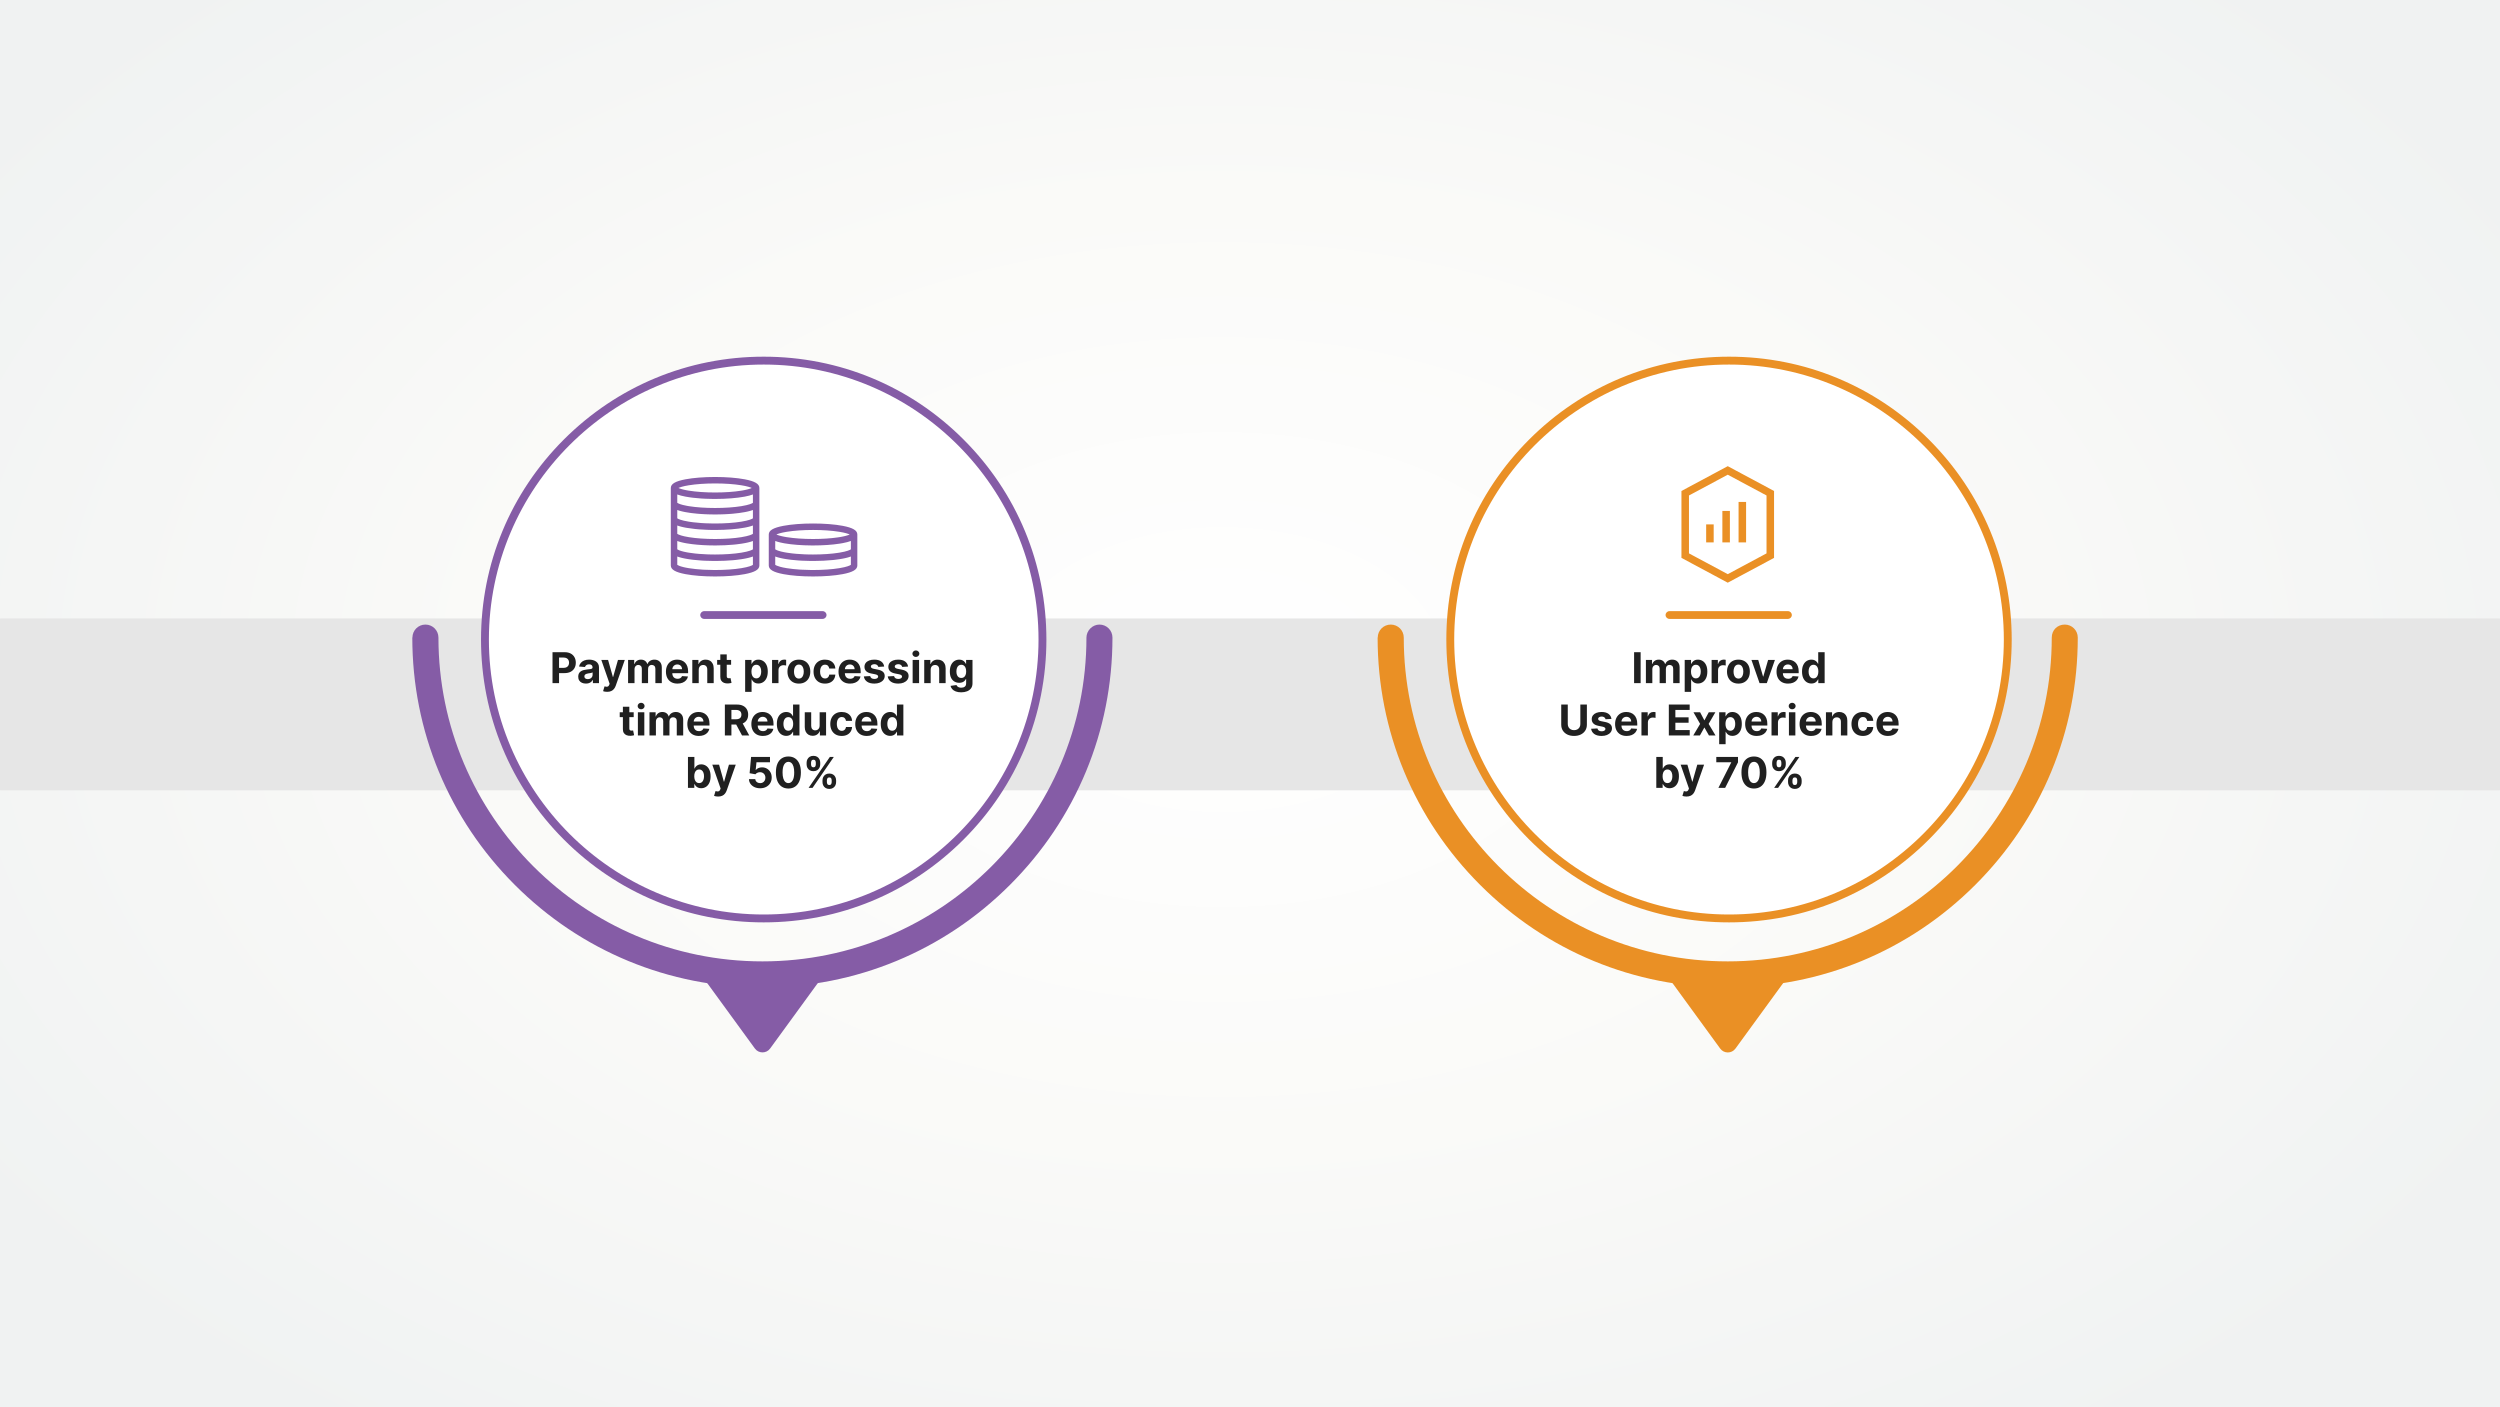
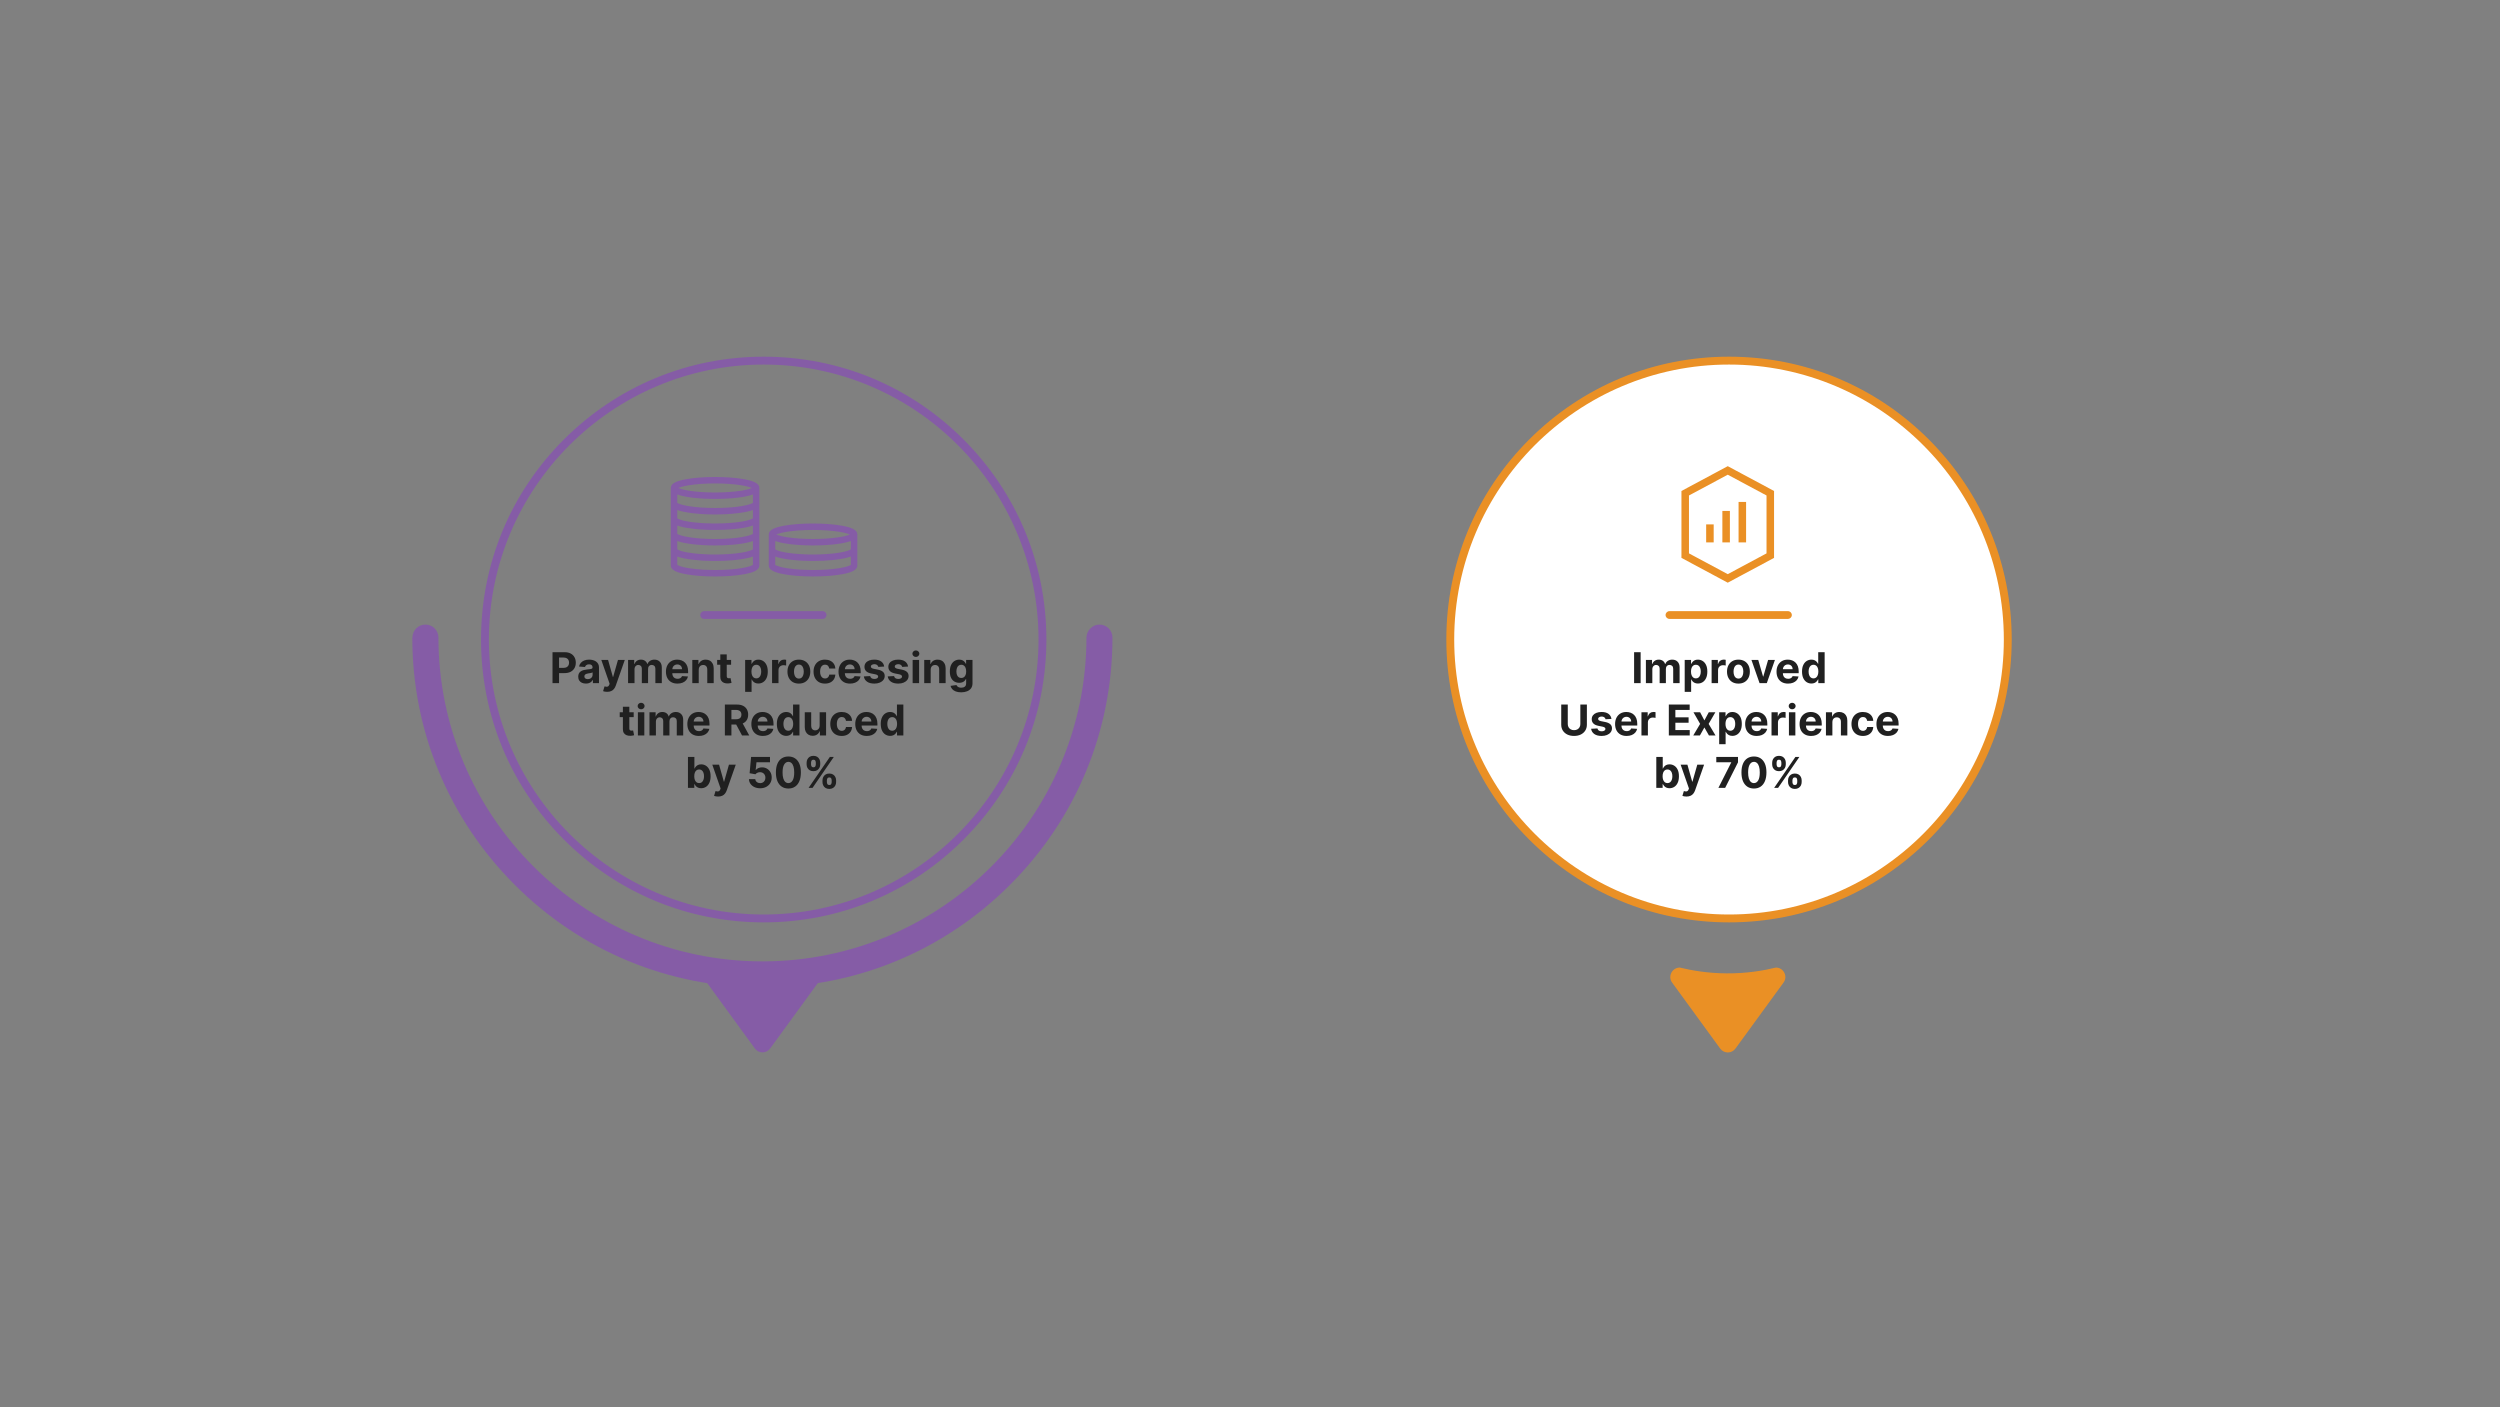
<svg xmlns="http://www.w3.org/2000/svg" width="764" height="430" viewBox="0 0 764 430" fill="none">
  <rect x="0" y="0" width="764" height="430" fill="#808080" stroke="none" />
-   <path d="M764 0H0V430H764V0Z" fill="url(#paint0_radial_1145_1587)" />
-   <path d="M763.981 189H0.019V241.517H763.981V189Z" fill="#E6E6E6" />
-   <path d="M233.389 280.694C280.436 280.694 318.575 242.533 318.575 195.459C318.575 148.384 280.436 110.223 233.389 110.223C186.342 110.223 148.203 148.384 148.203 195.459C148.203 242.533 186.342 280.694 233.389 280.694Z" fill="white" />
  <path d="M233.389 281.879C210.316 281.879 188.619 272.897 172.307 256.557C155.996 240.236 147 218.526 147 195.44C147 172.353 155.977 150.643 172.307 134.322C188.638 118.001 210.316 109 233.389 109C256.462 109 278.16 117.982 294.471 134.322C310.783 150.643 319.779 172.353 319.779 195.44C319.779 218.526 310.802 240.236 294.471 256.557C278.16 272.878 256.462 281.879 233.389 281.879ZM233.389 111.408C187.072 111.408 149.407 149.114 149.407 195.44C149.407 241.765 187.091 279.471 233.389 279.471C279.688 279.471 317.372 241.765 317.372 195.44C317.372 149.114 279.688 111.408 233.389 111.408Z" fill="#855CA6" />
  <path d="M126.038 194.84C126.038 192.644 127.816 190.868 130.013 190.868C132.211 190.868 133.988 192.644 133.988 194.84C133.988 249.409 178.403 293.797 233.003 293.797C287.604 293.797 332.018 249.409 332.018 194.84C332.018 192.765 333.795 190.868 335.993 190.868C338.191 190.868 339.968 192.644 339.968 194.84C339.968 223.395 328.845 250.249 308.626 270.438C288.425 290.627 261.555 301.762 232.984 301.762C204.413 301.762 177.543 290.646 157.342 270.438C137.142 250.249 126 223.395 126 194.84L126.038 194.84Z" fill="#855CA6" />
  <path d="M247.719 295.669C243.877 296.605 238.756 297.484 232.678 297.446C226.926 297.407 222.052 296.567 218.345 295.669C217.256 295.669 216.262 296.281 215.765 297.255C215.306 298.171 215.306 299.317 215.994 300.253L230.691 320.423C231.837 322.008 234.207 322.008 235.354 320.423L250.05 300.253C251.445 298.343 250.069 295.669 247.719 295.669Z" fill="#855CA6" />
  <path d="M251.398 189.136H215.184C214.516 189.136 214 188.601 214 187.951C214 187.301 214.535 186.766 215.184 186.766H251.398C252.067 186.766 252.582 187.301 252.582 187.951C252.582 188.601 252.047 189.136 251.398 189.136Z" fill="#855CA6" />
  <path d="M227.586 146.477C225.158 146.019 221.943 145.766 218.533 145.766C215.122 145.766 211.907 146.019 209.479 146.477C206.381 147.062 205 147.878 205 149.122V153.75C205 153.768 205.001 153.784 205.002 153.801C205.001 153.821 205 153.841 205 153.86V158.489C205 158.506 205.001 158.523 205.002 158.539C205.001 158.559 205 158.579 205 158.599V163.227C205 163.244 205.001 163.261 205.002 163.278C205.001 163.298 205 163.317 205 163.337V167.965C205 167.982 205.001 167.999 205.002 168.016C205.001 168.036 205 168.056 205 168.075V172.703C205 172.721 205.001 172.737 205.002 172.754C205.001 172.774 205 172.794 205 172.813C205 174.058 206.381 174.874 209.479 175.459C211.907 175.917 215.122 176.17 218.533 176.17C221.943 176.17 225.158 175.917 227.587 175.459C230.684 174.874 232.065 174.058 232.065 172.813C232.065 172.794 232.064 172.774 232.064 172.754C232.064 172.737 232.065 172.721 232.065 172.703V168.075C232.065 168.056 232.064 168.036 232.064 168.016C232.065 167.999 232.065 167.982 232.065 167.965V163.337C232.065 163.317 232.064 163.298 232.064 163.278C232.065 163.261 232.065 163.244 232.065 163.227V158.599C232.065 158.579 232.064 158.559 232.064 158.539C232.064 158.523 232.065 158.506 232.065 158.489V153.86C232.065 153.841 232.064 153.821 232.064 153.801C232.064 153.784 232.065 153.768 232.065 153.75V149.122C232.065 147.878 230.684 147.062 227.586 146.477ZM210.525 148.298C212.744 147.938 215.588 147.74 218.533 147.74C221.477 147.74 224.321 147.938 226.541 148.298C228.337 148.589 229.269 148.906 229.734 149.122C229.733 149.123 229.732 149.124 229.73 149.124C229.704 149.136 229.676 149.149 229.647 149.162C229.641 149.164 229.634 149.167 229.628 149.17C229.604 149.18 229.578 149.191 229.552 149.202C229.543 149.205 229.535 149.209 229.526 149.212C229.493 149.226 229.458 149.239 229.422 149.253C229.422 149.253 229.421 149.254 229.421 149.254C229.384 149.268 229.345 149.282 229.304 149.297C229.294 149.3 229.283 149.304 229.272 149.308C229.239 149.32 229.206 149.331 229.171 149.343C229.16 149.347 229.15 149.35 229.139 149.354C229.094 149.369 229.048 149.384 228.999 149.399C228.991 149.402 228.983 149.404 228.974 149.407C228.933 149.42 228.89 149.433 228.845 149.446C228.831 149.451 228.816 149.455 228.801 149.459C228.753 149.473 228.705 149.487 228.654 149.501C228.647 149.503 228.64 149.505 228.632 149.507C228.574 149.523 228.514 149.539 228.452 149.555C228.436 149.56 228.42 149.564 228.404 149.568C228.354 149.581 228.303 149.593 228.251 149.606C228.233 149.61 228.216 149.615 228.198 149.619C228.13 149.635 228.061 149.652 227.988 149.669C227.98 149.67 227.972 149.672 227.965 149.674C227.9 149.689 227.832 149.703 227.763 149.718C227.741 149.723 227.719 149.728 227.697 149.732C227.633 149.746 227.567 149.759 227.499 149.773C227.483 149.776 227.467 149.78 227.45 149.783C227.367 149.8 227.281 149.816 227.194 149.833C227.173 149.837 227.151 149.84 227.13 149.844C227.059 149.857 226.987 149.87 226.914 149.883C226.887 149.888 226.861 149.893 226.834 149.897C226.738 149.914 226.641 149.93 226.541 149.947C224.321 150.306 221.478 150.504 218.533 150.504C218.533 150.504 218.532 150.504 218.532 150.504C218.532 150.504 218.531 150.504 218.531 150.504C215.587 150.504 212.743 150.306 210.524 149.947C210.423 149.93 210.326 149.914 210.23 149.897C210.204 149.893 210.177 149.888 210.151 149.883C210.077 149.87 210.005 149.857 209.934 149.844C209.913 149.84 209.891 149.837 209.871 149.833C209.783 149.816 209.697 149.8 209.614 149.783C209.598 149.78 209.582 149.777 209.565 149.773C209.498 149.759 209.432 149.746 209.368 149.732C209.345 149.728 209.323 149.723 209.301 149.718C209.232 149.703 209.165 149.689 209.099 149.674C209.092 149.672 209.084 149.67 209.076 149.669C209.004 149.652 208.934 149.635 208.866 149.619C208.848 149.615 208.831 149.61 208.813 149.606C208.761 149.593 208.71 149.581 208.66 149.568C208.644 149.564 208.628 149.56 208.612 149.555C208.55 149.539 208.49 149.523 208.432 149.507C208.425 149.505 208.417 149.503 208.41 149.501C208.359 149.487 208.311 149.473 208.264 149.459C208.249 149.455 208.234 149.451 208.219 149.446C208.175 149.433 208.132 149.42 208.09 149.407C208.082 149.404 208.073 149.402 208.065 149.399C208.017 149.384 207.97 149.369 207.925 149.354C207.914 149.35 207.904 149.347 207.894 149.343C207.859 149.331 207.825 149.32 207.792 149.308C207.781 149.304 207.77 149.3 207.76 149.297C207.719 149.282 207.68 149.268 207.644 149.254C207.643 149.254 207.643 149.253 207.642 149.253C207.605 149.239 207.571 149.226 207.538 149.212C207.53 149.209 207.521 149.205 207.512 149.202C207.486 149.191 207.46 149.18 207.436 149.17C207.43 149.167 207.423 149.164 207.417 149.162C207.388 149.149 207.36 149.137 207.334 149.124C207.332 149.124 207.331 149.123 207.33 149.122C207.797 148.906 208.728 148.589 210.525 148.298ZM230.091 172.538C230.086 172.566 230.082 172.594 230.08 172.622C229.837 172.792 228.999 173.239 226.541 173.637C224.321 173.997 221.478 174.195 218.534 174.195C218.533 174.195 218.533 174.195 218.533 174.195C218.429 174.195 218.327 174.195 218.224 174.194C217.19 174.189 216.171 174.16 215.19 174.108C215.035 174.1 214.88 174.091 214.726 174.082C213.193 173.988 211.762 173.838 210.525 173.637C210.184 173.582 209.876 173.526 209.595 173.47C209.337 173.418 209.104 173.367 208.892 173.316C207.664 173.021 207.163 172.747 206.985 172.622C206.983 172.594 206.979 172.566 206.975 172.538V171.37V170.616V170.064C206.987 170.068 207 170.072 207.012 170.077C207.068 170.098 207.126 170.119 207.185 170.139C207.205 170.146 207.225 170.153 207.246 170.161C207.324 170.187 207.405 170.214 207.488 170.24C207.508 170.246 207.529 170.252 207.55 170.259C207.615 170.279 207.681 170.298 207.748 170.318C207.778 170.327 207.809 170.335 207.84 170.344C207.903 170.362 207.968 170.38 208.034 170.397C208.063 170.405 208.091 170.412 208.12 170.42C208.213 170.444 208.308 170.468 208.405 170.491C208.422 170.495 208.44 170.499 208.457 170.504C208.54 170.523 208.624 170.543 208.71 170.562C208.745 170.57 208.78 170.577 208.815 170.585C208.889 170.601 208.964 170.617 209.04 170.633C209.075 170.64 209.11 170.648 209.145 170.655C209.248 170.675 209.352 170.696 209.459 170.716C209.465 170.717 209.472 170.719 209.478 170.72C209.63 170.748 209.785 170.776 209.943 170.803C210.145 170.838 210.354 170.871 210.566 170.903C210.881 170.95 211.206 170.995 211.54 171.037C211.642 171.049 211.746 171.062 211.849 171.074C212.639 171.166 213.475 171.241 214.345 171.298C214.707 171.322 215.074 171.342 215.446 171.36C216.323 171.401 217.228 171.425 218.149 171.43C218.276 171.431 218.404 171.431 218.533 171.431C218.533 171.431 218.533 171.431 218.533 171.431H218.534C218.534 171.431 218.534 171.431 218.534 171.431C218.604 171.431 218.674 171.43 218.744 171.43C220.587 171.425 222.37 171.346 223.998 171.2C224.056 171.194 224.113 171.188 224.171 171.183C224.3 171.171 224.428 171.159 224.555 171.146C224.738 171.128 224.918 171.108 225.097 171.088C225.097 171.088 225.098 171.088 225.098 171.088C225.635 171.027 226.151 170.958 226.641 170.882C226.968 170.831 227.284 170.777 227.587 170.72C227.596 170.718 227.603 170.717 227.612 170.715C227.716 170.695 227.819 170.675 227.92 170.655C227.956 170.647 227.991 170.64 228.027 170.632C228.102 170.617 228.177 170.601 228.25 170.585C228.285 170.577 228.321 170.57 228.355 170.562C228.442 170.543 228.526 170.523 228.609 170.503C228.626 170.499 228.643 170.496 228.66 170.492C228.758 170.468 228.853 170.444 228.947 170.42C228.975 170.412 229.002 170.405 229.029 170.398C229.097 170.38 229.163 170.362 229.228 170.343C229.258 170.335 229.287 170.327 229.317 170.318C229.385 170.298 229.452 170.278 229.518 170.258C229.538 170.252 229.558 170.246 229.577 170.24C229.661 170.214 229.741 170.187 229.82 170.16C229.841 170.153 229.86 170.146 229.881 170.139C229.939 170.118 229.997 170.098 230.054 170.077C230.066 170.072 230.079 170.068 230.091 170.063V172.538H230.091ZM230.091 167.799C230.086 167.828 230.082 167.856 230.08 167.884C229.837 168.053 228.999 168.501 226.541 168.899C224.321 169.259 221.478 169.457 218.534 169.457C218.533 169.457 218.533 169.457 218.533 169.457C218.141 169.457 217.75 169.453 217.363 169.446C216.964 169.439 216.568 169.428 216.177 169.414C215.33 169.383 214.505 169.335 213.715 169.272C213.268 169.237 212.833 169.196 212.411 169.15C211.745 169.078 211.112 168.995 210.524 168.899C210.309 168.864 210.106 168.829 209.915 168.793C209.571 168.73 209.265 168.665 208.992 168.602C207.691 168.298 207.168 168.012 206.985 167.884C206.983 167.856 206.979 167.828 206.974 167.8V167.661V166.907V165.325C206.986 165.33 206.999 165.334 207.011 165.339C207.068 165.359 207.125 165.38 207.184 165.401C207.205 165.408 207.225 165.415 207.246 165.422C207.324 165.449 207.405 165.476 207.487 165.501C207.508 165.508 207.529 165.514 207.55 165.52C207.614 165.54 207.68 165.56 207.748 165.58C207.778 165.588 207.809 165.597 207.839 165.606C207.903 165.623 207.968 165.641 208.034 165.659C208.063 165.666 208.091 165.674 208.119 165.681C208.212 165.706 208.307 165.73 208.405 165.753C208.422 165.757 208.44 165.761 208.457 165.765C208.54 165.785 208.624 165.805 208.71 165.824C208.744 165.831 208.78 165.839 208.815 165.846C208.827 165.849 208.839 165.852 208.851 165.854C208.913 165.868 208.976 165.881 209.04 165.894C209.075 165.902 209.109 165.909 209.145 165.916C209.247 165.937 209.352 165.957 209.459 165.978C209.465 165.979 209.472 165.98 209.478 165.981C209.542 165.993 209.609 166.005 209.675 166.017C209.764 166.033 209.852 166.049 209.942 166.065C210.446 166.151 210.981 166.229 211.54 166.298C213.56 166.549 215.908 166.686 218.364 166.692C218.42 166.692 218.476 166.693 218.532 166.693C218.533 166.693 218.533 166.693 218.533 166.693C218.533 166.693 218.534 166.693 218.534 166.693C218.604 166.693 218.673 166.692 218.743 166.692C220.587 166.686 222.37 166.607 223.998 166.461C224.056 166.456 224.113 166.45 224.171 166.444C224.299 166.432 224.428 166.421 224.554 166.408C224.737 166.389 224.918 166.37 225.097 166.35C225.097 166.35 225.097 166.35 225.098 166.35C225.635 166.289 226.15 166.22 226.641 166.144C226.968 166.093 227.284 166.039 227.587 165.981C227.595 165.98 227.603 165.978 227.611 165.977C227.716 165.957 227.819 165.937 227.919 165.916C227.956 165.909 227.991 165.901 228.027 165.894C228.102 165.878 228.177 165.863 228.25 165.846C228.285 165.839 228.32 165.831 228.355 165.823C228.441 165.804 228.526 165.784 228.609 165.765C228.626 165.761 228.643 165.757 228.66 165.753C228.758 165.729 228.853 165.705 228.946 165.681C228.974 165.674 229.002 165.666 229.029 165.659C229.096 165.641 229.163 165.623 229.227 165.605C229.257 165.596 229.287 165.588 229.317 165.58C229.385 165.56 229.452 165.54 229.517 165.519C229.537 165.513 229.558 165.507 229.577 165.501C229.66 165.475 229.741 165.449 229.82 165.422C229.84 165.415 229.86 165.408 229.88 165.401C229.939 165.38 229.997 165.36 230.053 165.338C230.065 165.334 230.079 165.329 230.091 165.325V167.799H230.091ZM230.091 163.061C230.086 163.089 230.082 163.117 230.08 163.146C229.837 163.315 228.999 163.762 226.541 164.161C224.321 164.521 221.478 164.719 218.534 164.719C218.533 164.719 218.533 164.719 218.533 164.719C215.588 164.719 212.744 164.521 210.525 164.161C209.45 163.987 208.685 163.803 208.144 163.638C207.479 163.434 207.152 163.258 207.005 163.159C206.998 163.155 206.991 163.15 206.985 163.146C206.983 163.117 206.979 163.089 206.974 163.061V160.587C206.986 160.591 206.998 160.595 207.009 160.6C207.068 160.621 207.128 160.643 207.189 160.664C207.207 160.67 207.225 160.677 207.244 160.684C207.324 160.711 207.405 160.737 207.489 160.764C207.507 160.769 207.525 160.774 207.543 160.78C207.61 160.801 207.68 160.822 207.75 160.842C207.778 160.85 207.807 160.858 207.835 160.866C207.902 160.885 207.971 160.904 208.04 160.922C208.066 160.929 208.091 160.936 208.116 160.942C208.211 160.967 208.308 160.991 208.407 161.015C208.419 161.018 208.432 161.021 208.444 161.024C208.532 161.045 208.622 161.066 208.714 161.086C208.745 161.093 208.777 161.1 208.808 161.107C208.884 161.124 208.961 161.14 209.04 161.156C209.042 161.157 209.045 161.157 209.048 161.158C209.078 161.164 209.109 161.171 209.14 161.177C209.251 161.199 209.363 161.222 209.478 161.244C209.606 161.268 209.738 161.291 209.87 161.314C210.651 161.45 211.505 161.566 212.415 161.66C212.84 161.704 213.277 161.743 213.725 161.778C214.504 161.838 215.314 161.883 216.146 161.912C216.559 161.927 216.977 161.938 217.399 161.945C217.774 161.951 218.152 161.955 218.532 161.955C218.533 161.955 218.533 161.955 218.533 161.955C218.533 161.955 218.534 161.955 218.534 161.955C218.604 161.955 218.673 161.954 218.743 161.954C222.075 161.943 225.209 161.693 227.586 161.244C227.701 161.222 227.813 161.2 227.924 161.177C227.956 161.171 227.987 161.164 228.018 161.158C228.099 161.141 228.178 161.124 228.256 161.107C228.288 161.1 228.32 161.093 228.351 161.086C228.443 161.066 228.534 161.045 228.622 161.024C228.634 161.021 228.646 161.018 228.657 161.016C228.757 160.991 228.854 160.967 228.949 160.942C228.974 160.936 228.998 160.929 229.023 160.923C229.094 160.904 229.163 160.885 229.231 160.866C229.259 160.858 229.286 160.85 229.314 160.842C229.385 160.821 229.456 160.801 229.525 160.779C229.542 160.774 229.559 160.769 229.575 160.764C229.66 160.737 229.742 160.71 229.821 160.683C229.84 160.677 229.858 160.67 229.876 160.664C229.937 160.643 229.997 160.622 230.055 160.6C230.067 160.595 230.08 160.591 230.091 160.587V163.061H230.091ZM230.091 158.323C230.086 158.351 230.082 158.379 230.08 158.408C229.837 158.577 228.999 159.024 226.541 159.423C224.321 159.782 221.478 159.981 218.534 159.981C218.533 159.981 218.533 159.981 218.533 159.981C218.35 159.981 218.167 159.98 217.985 159.978C217.163 159.972 216.352 159.949 215.562 159.912C215.123 159.891 214.691 159.867 214.268 159.837C213.408 159.778 212.585 159.7 211.814 159.605C211.433 159.558 211.066 159.507 210.712 159.452C210.65 159.442 210.586 159.433 210.524 159.423C208.065 159.024 207.227 158.577 206.985 158.408C206.983 158.379 206.979 158.351 206.974 158.323V156.536V155.849C206.987 155.854 207 155.858 207.012 155.863C207.068 155.883 207.125 155.904 207.183 155.924C207.204 155.931 207.225 155.939 207.246 155.946C207.325 155.973 207.405 155.999 207.487 156.025C207.508 156.031 207.53 156.038 207.551 156.044C207.615 156.064 207.681 156.083 207.747 156.103C207.778 156.112 207.809 156.12 207.84 156.129C207.904 156.147 207.968 156.165 208.034 156.182C208.063 156.19 208.091 156.197 208.12 156.205C208.128 156.207 208.137 156.209 208.145 156.211C208.23 156.233 208.316 156.255 208.405 156.277C208.422 156.281 208.441 156.285 208.459 156.289C208.541 156.309 208.625 156.328 208.71 156.347C208.744 156.355 208.78 156.363 208.815 156.37C208.889 156.386 208.964 156.402 209.04 156.418C209.075 156.425 209.11 156.433 209.145 156.44C209.248 156.46 209.352 156.481 209.459 156.501C209.465 156.502 209.472 156.504 209.478 156.505C209.934 156.591 210.419 156.669 210.926 156.74C211.059 156.759 211.193 156.777 211.33 156.795C211.885 156.867 212.465 156.93 213.067 156.984C213.099 156.987 213.132 156.99 213.164 156.993C213.321 157.006 213.477 157.02 213.636 157.032C213.673 157.035 213.709 157.038 213.746 157.04C213.902 157.052 214.058 157.064 214.217 157.075C214.264 157.078 214.313 157.081 214.362 157.084C214.51 157.094 214.658 157.103 214.808 157.112C214.858 157.114 214.908 157.117 214.959 157.12C215.108 157.128 215.258 157.136 215.409 157.143C215.464 157.146 215.52 157.148 215.575 157.15C215.722 157.157 215.869 157.164 216.018 157.169C216.093 157.172 216.168 157.174 216.243 157.176C216.374 157.181 216.504 157.186 216.636 157.189C216.71 157.191 216.785 157.193 216.859 157.195C216.993 157.198 217.126 157.201 217.261 157.204C217.343 157.205 217.426 157.206 217.507 157.207C217.635 157.209 217.763 157.212 217.892 157.213C217.991 157.214 218.09 157.214 218.19 157.214C218.301 157.215 218.412 157.216 218.524 157.216C218.527 157.216 218.53 157.216 218.533 157.216H218.534H218.534C218.537 157.216 218.539 157.216 218.542 157.216C218.654 157.216 218.765 157.215 218.876 157.214C218.975 157.214 219.075 157.214 219.174 157.213C219.303 157.211 219.43 157.209 219.558 157.207C219.64 157.206 219.723 157.205 219.804 157.204C219.939 157.201 220.073 157.198 220.207 157.195C220.281 157.193 220.356 157.192 220.43 157.189C220.562 157.185 220.693 157.181 220.825 157.176C220.899 157.174 220.974 157.172 221.047 157.169C221.198 157.163 221.347 157.157 221.496 157.15C221.55 157.147 221.603 157.146 221.656 157.143C221.811 157.136 221.963 157.127 222.115 157.119C222.162 157.116 222.21 157.114 222.257 157.111C222.411 157.103 222.564 157.093 222.716 157.083C222.76 157.08 222.805 157.077 222.849 157.074C223.014 157.063 223.177 157.051 223.34 157.039C223.37 157.036 223.399 157.034 223.429 157.032C223.598 157.019 223.765 157.004 223.931 156.99C223.953 156.988 223.976 156.986 223.998 156.984C225.312 156.866 226.525 156.705 227.587 156.504C227.595 156.503 227.603 156.501 227.611 156.5C227.716 156.48 227.819 156.46 227.919 156.439C227.956 156.432 227.991 156.424 228.027 156.417C228.102 156.401 228.176 156.386 228.25 156.37C228.285 156.362 228.321 156.354 228.356 156.346C228.441 156.327 228.525 156.308 228.607 156.288C228.625 156.284 228.643 156.28 228.66 156.276C228.758 156.252 228.853 156.228 228.946 156.204C228.974 156.197 229.002 156.189 229.03 156.182C229.097 156.164 229.162 156.146 229.227 156.128C229.257 156.119 229.287 156.111 229.317 156.102C229.385 156.083 229.451 156.063 229.516 156.043C229.537 156.036 229.558 156.03 229.577 156.024C229.66 155.998 229.741 155.972 229.819 155.945C229.841 155.938 229.861 155.93 229.882 155.923C229.94 155.903 229.997 155.883 230.053 155.862C230.065 155.857 230.079 155.853 230.091 155.848V158.323H230.091ZM230.091 153.585C230.086 153.613 230.082 153.641 230.08 153.669C229.837 153.839 228.999 154.286 226.541 154.685C224.321 155.044 221.478 155.242 218.534 155.242C218.533 155.242 218.533 155.242 218.533 155.242C215.588 155.242 212.744 155.044 210.525 154.685C210.325 154.652 210.138 154.619 209.959 154.587C209.468 154.497 209.053 154.405 208.703 154.317C207.612 154.04 207.154 153.787 206.985 153.669C206.983 153.641 206.979 153.613 206.974 153.585V152.828V152.074V151.11C207.633 151.359 208.463 151.575 209.478 151.767C209.885 151.844 210.317 151.914 210.765 151.98C211.091 152.027 211.428 152.071 211.773 152.112C212.564 152.205 213.402 152.282 214.277 152.341C214.703 152.369 215.138 152.393 215.579 152.413C216.359 152.448 217.161 152.469 217.975 152.475C218.157 152.477 218.34 152.478 218.523 152.478C218.526 152.478 218.529 152.478 218.532 152.478H218.533H218.534C218.536 152.478 218.539 152.478 218.542 152.478C221.949 152.477 225.161 152.225 227.587 151.767C228.602 151.575 229.433 151.359 230.091 151.11V153.585Z" fill="#855CA6" />
  <path d="M257.522 160.692C255.094 160.233 251.879 159.981 248.468 159.981C245.058 159.981 241.842 160.233 239.414 160.692C236.317 161.277 234.936 162.092 234.936 163.337V167.965C234.936 167.982 234.937 167.999 234.937 168.016C234.936 168.036 234.936 168.056 234.936 168.075V172.703C234.936 172.72 234.937 172.737 234.937 172.754C234.936 172.774 234.936 172.794 234.936 172.813C234.936 174.058 236.317 174.874 239.414 175.458C241.842 175.917 245.058 176.169 248.468 176.169C251.879 176.169 255.094 175.917 257.522 175.458C260.619 174.874 262 174.058 262 172.813C262 172.794 262 172.774 261.999 172.754C262 172.737 262 172.72 262 172.703V168.075C262 168.056 262 168.036 261.999 168.016C262 167.999 262 167.982 262 167.965V163.337C262 162.092 260.619 161.276 257.522 160.692ZM248.468 161.955C251.413 161.955 254.256 162.153 256.476 162.513C258.273 162.804 259.204 163.121 259.67 163.337C259.668 163.338 259.667 163.338 259.666 163.339C259.639 163.351 259.612 163.363 259.582 163.376C259.576 163.379 259.57 163.382 259.564 163.384C259.539 163.395 259.514 163.405 259.488 163.416C259.479 163.42 259.47 163.424 259.461 163.427C259.428 163.44 259.395 163.454 259.359 163.467C259.358 163.468 259.357 163.468 259.356 163.468C259.319 163.482 259.28 163.497 259.24 163.511C259.229 163.515 259.218 163.519 259.207 163.523C259.174 163.534 259.141 163.546 259.107 163.557C259.096 163.561 259.085 163.565 259.074 163.568C259.029 163.583 258.983 163.598 258.935 163.614C258.926 163.616 258.916 163.619 258.907 163.622C258.866 163.635 258.824 163.648 258.781 163.66C258.766 163.665 258.75 163.67 258.734 163.674C258.689 163.687 258.643 163.701 258.594 163.714C258.585 163.717 258.576 163.719 258.566 163.722C258.509 163.738 258.45 163.754 258.389 163.77C258.372 163.774 258.354 163.779 258.336 163.783C258.289 163.795 258.24 163.808 258.19 163.82C258.171 163.825 258.152 163.829 258.132 163.834C258.065 163.85 257.996 163.867 257.925 163.883C257.915 163.885 257.904 163.887 257.894 163.89C257.831 163.904 257.767 163.918 257.701 163.932C257.677 163.937 257.654 163.942 257.629 163.947C257.568 163.96 257.505 163.974 257.44 163.987C257.421 163.99 257.403 163.994 257.384 163.998C257.302 164.014 257.217 164.031 257.131 164.047C257.108 164.051 257.085 164.055 257.063 164.059C256.994 164.072 256.923 164.085 256.851 164.097C256.823 164.102 256.796 164.107 256.769 164.112C256.674 164.128 256.577 164.144 256.476 164.161C256.338 164.183 256.197 164.205 256.053 164.226C253.901 164.544 251.229 164.718 248.467 164.718C245.523 164.718 242.679 164.52 240.46 164.161C240.359 164.144 240.262 164.128 240.167 164.112C240.14 164.107 240.113 164.102 240.085 164.097C240.013 164.085 239.943 164.072 239.873 164.059C239.851 164.055 239.827 164.051 239.805 164.047C239.718 164.03 239.634 164.014 239.552 163.998C239.533 163.994 239.515 163.99 239.496 163.987C239.431 163.974 239.368 163.96 239.307 163.947C239.283 163.942 239.259 163.937 239.235 163.932C239.169 163.918 239.104 163.904 239.042 163.89C239.032 163.887 239.021 163.885 239.011 163.883C238.939 163.866 238.871 163.85 238.804 163.834C238.784 163.829 238.765 163.825 238.746 163.82C238.696 163.808 238.647 163.795 238.6 163.783C238.582 163.779 238.564 163.774 238.547 163.77C238.486 163.754 238.427 163.738 238.37 163.722C238.36 163.72 238.351 163.717 238.342 163.714C238.293 163.701 238.247 163.687 238.201 163.674C238.185 163.67 238.17 163.665 238.154 163.66C238.111 163.648 238.069 163.635 238.029 163.622C238.02 163.619 238.01 163.616 238.001 163.614C237.953 163.598 237.907 163.584 237.862 163.568C237.851 163.565 237.84 163.561 237.829 163.557C237.795 163.546 237.761 163.534 237.729 163.523C237.718 163.519 237.707 163.515 237.696 163.511C237.656 163.497 237.617 163.482 237.58 163.468C237.579 163.468 237.578 163.467 237.577 163.467C237.541 163.454 237.508 163.44 237.475 163.427C237.466 163.424 237.457 163.42 237.448 163.416C237.422 163.405 237.397 163.395 237.372 163.384C237.366 163.382 237.359 163.379 237.353 163.376C237.324 163.363 237.296 163.351 237.27 163.339C237.268 163.338 237.267 163.338 237.266 163.337C237.732 163.121 238.663 162.804 240.46 162.513C242.68 162.153 245.524 161.955 248.468 161.955ZM260.026 172.538C260.022 172.566 260.018 172.594 260.016 172.622C259.773 172.792 258.935 173.239 256.476 173.637C254.257 173.997 251.413 174.195 248.468 174.195C248.468 174.195 248.467 174.195 248.466 174.195C248.274 174.195 248.083 174.194 247.892 174.193C246.84 174.183 245.805 174.149 244.812 174.09C244.69 174.083 244.568 174.076 244.447 174.068C242.995 173.973 241.639 173.828 240.46 173.637C240.043 173.57 239.674 173.5 239.345 173.432C239.02 173.364 238.736 173.296 238.488 173.23C237.505 172.969 237.082 172.734 236.921 172.622C236.919 172.594 236.915 172.565 236.91 172.537V171.586V170.398V170.063C236.922 170.068 236.935 170.072 236.947 170.077C237.004 170.097 237.061 170.118 237.12 170.139C237.141 170.146 237.16 170.153 237.181 170.16C237.26 170.187 237.34 170.213 237.423 170.239C237.444 170.246 237.465 170.252 237.485 170.258C237.55 170.278 237.616 170.298 237.683 170.317C237.713 170.326 237.744 170.335 237.775 170.344C237.839 170.362 237.904 170.379 237.97 170.397C237.998 170.404 238.026 170.412 238.055 170.419C238.148 170.443 238.243 170.468 238.34 170.491C238.357 170.495 238.375 170.499 238.393 170.503C238.475 170.523 238.56 170.542 238.646 170.562C238.68 170.569 238.715 170.577 238.75 170.585C238.824 170.601 238.899 170.617 238.975 170.633C239.01 170.64 239.045 170.647 239.08 170.654C239.183 170.675 239.287 170.696 239.394 170.716C239.401 170.717 239.407 170.718 239.414 170.719C239.565 170.748 239.72 170.776 239.878 170.803C239.996 170.823 240.117 170.843 240.239 170.862C240.649 170.927 241.076 170.987 241.52 171.042C241.647 171.057 241.773 171.073 241.902 171.088C242.572 171.164 243.275 171.228 244.003 171.279C244.37 171.305 244.743 171.328 245.122 171.347C245.994 171.392 246.895 171.418 247.813 171.427C248.03 171.429 248.247 171.431 248.465 171.431C248.466 171.431 248.467 171.431 248.468 171.431H248.469H248.469C248.537 171.431 248.604 171.43 248.671 171.43C250.73 171.424 252.714 171.326 254.49 171.146C254.591 171.136 254.69 171.125 254.79 171.114C254.871 171.105 254.953 171.097 255.033 171.088C255.57 171.027 256.086 170.958 256.576 170.882C256.903 170.831 257.219 170.777 257.522 170.719C257.529 170.718 257.535 170.717 257.541 170.716C257.648 170.695 257.753 170.675 257.855 170.654C257.891 170.647 257.925 170.64 257.96 170.632C258.037 170.617 258.112 170.6 258.186 170.584C258.221 170.577 258.256 170.569 258.289 170.562C258.377 170.542 258.463 170.522 258.548 170.502C258.563 170.498 258.579 170.495 258.595 170.491C258.693 170.467 258.788 170.443 258.882 170.419C258.91 170.412 258.936 170.405 258.963 170.398C259.031 170.379 259.098 170.361 259.164 170.343C259.193 170.334 259.222 170.326 259.251 170.318C259.32 170.298 259.388 170.277 259.455 170.257C259.474 170.251 259.493 170.245 259.512 170.239C259.595 170.213 259.677 170.187 259.755 170.16C259.775 170.153 259.794 170.146 259.814 170.139C259.873 170.118 259.932 170.097 259.989 170.076C260.001 170.072 260.014 170.067 260.026 170.063V172.538H260.026ZM260.026 167.799C260.022 167.827 260.018 167.856 260.016 167.884C259.773 168.053 258.935 168.501 256.476 168.899C254.257 169.259 251.413 169.457 248.468 169.457C248.468 169.457 248.467 169.457 248.466 169.457C247.985 169.457 247.506 169.451 247.033 169.441C246.631 169.432 246.232 169.42 245.838 169.403C244.993 169.369 244.171 169.317 243.385 169.25C242.937 169.212 242.501 169.168 242.08 169.12C241.512 169.055 240.969 168.981 240.46 168.899C240.124 168.844 239.818 168.789 239.54 168.733C239.243 168.674 238.976 168.615 238.739 168.556C237.575 168.269 237.095 168.005 236.921 167.884C236.921 167.884 236.921 167.883 236.921 167.883C236.918 167.855 236.915 167.827 236.91 167.799V166.689V165.325C237.35 165.491 237.869 165.642 238.468 165.782C238.76 165.85 239.071 165.916 239.402 165.979C239.406 165.98 239.41 165.98 239.414 165.981C239.566 166.01 239.72 166.038 239.878 166.065C242.137 166.452 244.996 166.671 248.034 166.69C248.178 166.692 248.321 166.693 248.466 166.693C248.467 166.693 248.469 166.693 248.47 166.693C251.454 166.693 254.288 166.499 256.577 166.143C256.904 166.093 257.22 166.039 257.523 165.981C258.538 165.79 259.369 165.573 260.027 165.325V167.799H260.026Z" fill="#855CA6" />
  <path d="M168.847 208.766V199.312H172.577C173.295 199.312 173.905 199.449 174.41 199.722C174.915 199.993 175.3 200.37 175.564 200.853C175.832 201.334 175.966 201.888 175.966 202.515C175.966 203.143 175.831 203.697 175.56 204.177C175.289 204.657 174.896 205.031 174.383 205.299C173.872 205.567 173.253 205.701 172.527 205.701H170.149V204.099H172.204C172.588 204.099 172.905 204.033 173.155 203.9C173.407 203.765 173.595 203.579 173.718 203.342C173.844 203.102 173.907 202.826 173.907 202.515C173.907 202.201 173.844 201.928 173.718 201.694C173.595 201.457 173.407 201.274 173.155 201.144C172.902 201.012 172.582 200.946 172.194 200.946H170.846V208.766H168.847ZM179.059 208.9C178.607 208.9 178.203 208.822 177.849 208.665C177.496 208.505 177.216 208.269 177.009 207.958C176.806 207.644 176.705 207.253 176.705 206.786C176.705 206.392 176.777 206.061 176.922 205.793C177.066 205.525 177.263 205.31 177.512 205.147C177.762 204.984 178.045 204.861 178.362 204.777C178.682 204.694 179.017 204.636 179.368 204.602C179.781 204.559 180.113 204.519 180.365 204.482C180.618 204.442 180.801 204.384 180.915 204.307C181.029 204.23 181.086 204.116 181.086 203.965V203.937C181.086 203.645 180.993 203.419 180.809 203.259C180.627 203.099 180.369 203.019 180.033 203.019C179.679 203.019 179.398 203.097 179.188 203.254C178.979 203.408 178.841 203.602 178.773 203.836L176.954 203.688C177.046 203.257 177.228 202.885 177.499 202.571C177.769 202.254 178.119 202.011 178.547 201.841C178.977 201.669 179.476 201.583 180.042 201.583C180.436 201.583 180.813 201.629 181.173 201.721C181.537 201.814 181.858 201.957 182.138 202.151C182.421 202.345 182.644 202.594 182.808 202.899C182.971 203.2 183.052 203.562 183.052 203.983V208.766H181.187V207.783H181.132C181.018 208.004 180.866 208.2 180.675 208.369C180.484 208.535 180.255 208.666 179.987 208.761C179.719 208.854 179.41 208.9 179.059 208.9ZM179.622 207.543C179.912 207.543 180.167 207.486 180.389 207.372C180.61 207.255 180.784 207.098 180.91 206.901C181.036 206.704 181.099 206.481 181.099 206.232V205.479C181.038 205.519 180.953 205.556 180.846 205.59C180.741 205.621 180.622 205.65 180.49 205.678C180.358 205.702 180.225 205.725 180.093 205.747C179.961 205.765 179.841 205.782 179.733 205.798C179.502 205.832 179.301 205.885 179.128 205.959C178.956 206.033 178.822 206.133 178.727 206.259C178.631 206.382 178.584 206.536 178.584 206.721C178.584 206.989 178.68 207.193 178.874 207.335C179.071 207.473 179.321 207.543 179.622 207.543ZM185.538 211.425C185.289 211.425 185.055 211.405 184.837 211.365C184.621 211.328 184.443 211.281 184.301 211.222L184.744 209.754C184.975 209.825 185.183 209.863 185.367 209.869C185.555 209.876 185.717 209.833 185.852 209.74C185.991 209.648 186.103 209.491 186.189 209.269L186.305 208.969L183.761 201.675H185.829L187.297 206.883H187.371L188.853 201.675H190.935L188.179 209.532C188.047 209.914 187.866 210.246 187.639 210.53C187.414 210.816 187.129 211.036 186.785 211.19C186.44 211.347 186.025 211.425 185.538 211.425ZM191.941 208.766V201.675H193.816V202.926H193.899C194.046 202.511 194.293 202.183 194.637 201.943C194.982 201.703 195.394 201.583 195.875 201.583C196.361 201.583 196.775 201.704 197.116 201.948C197.458 202.188 197.686 202.514 197.8 202.926H197.873C198.018 202.52 198.28 202.195 198.658 201.952C199.04 201.706 199.491 201.583 200.011 201.583C200.673 201.583 201.21 201.794 201.622 202.215C202.038 202.634 202.245 203.228 202.245 203.997V208.766H200.283V204.385C200.283 203.991 200.179 203.696 199.969 203.499C199.76 203.302 199.498 203.203 199.185 203.203C198.828 203.203 198.549 203.317 198.349 203.545C198.149 203.77 198.049 204.067 198.049 204.436V208.766H196.142V204.344C196.142 203.996 196.042 203.719 195.842 203.513C195.645 203.306 195.385 203.203 195.062 203.203C194.844 203.203 194.647 203.259 194.471 203.369C194.299 203.477 194.162 203.63 194.06 203.826C193.959 204.02 193.908 204.248 193.908 204.51V208.766H191.941ZM207.03 208.905C206.301 208.905 205.673 208.757 205.147 208.461C204.624 208.163 204.22 207.741 203.937 207.197C203.654 206.649 203.512 206.001 203.512 205.253C203.512 204.524 203.654 203.883 203.937 203.333C204.22 202.782 204.619 202.352 205.133 202.045C205.65 201.737 206.256 201.583 206.952 201.583C207.42 201.583 207.855 201.658 208.258 201.809C208.664 201.957 209.018 202.18 209.32 202.478C209.625 202.777 209.862 203.152 210.031 203.605C210.2 204.054 210.285 204.581 210.285 205.184V205.724H204.297V204.505H208.434C208.434 204.222 208.372 203.971 208.249 203.753C208.126 203.534 207.955 203.363 207.737 203.24C207.521 203.114 207.27 203.051 206.984 203.051C206.686 203.051 206.421 203.12 206.19 203.259C205.962 203.394 205.784 203.577 205.655 203.808C205.525 204.036 205.459 204.29 205.456 204.57V205.728C205.456 206.079 205.521 206.382 205.65 206.638C205.782 206.893 205.968 207.09 206.209 207.229C206.449 207.367 206.733 207.437 207.063 207.437C207.281 207.437 207.481 207.406 207.663 207.344C207.844 207.283 208 207.19 208.129 207.067C208.258 206.944 208.357 206.793 208.424 206.615L210.243 206.735C210.151 207.172 209.962 207.554 209.675 207.88C209.392 208.203 209.026 208.455 208.577 208.637C208.131 208.815 207.615 208.905 207.03 208.905ZM213.535 204.667V208.766H211.568V201.675H213.443V202.926H213.526C213.683 202.514 213.946 202.188 214.315 201.948C214.684 201.704 215.132 201.583 215.658 201.583C216.151 201.583 216.58 201.691 216.946 201.906C217.313 202.121 217.597 202.429 217.8 202.829C218.004 203.226 218.105 203.7 218.105 204.251V208.766H216.139V204.602C216.142 204.168 216.031 203.83 215.806 203.586C215.582 203.34 215.272 203.217 214.878 203.217C214.614 203.217 214.38 203.274 214.177 203.388C213.977 203.502 213.82 203.668 213.706 203.886C213.595 204.102 213.538 204.362 213.535 204.667ZM223.427 201.675V203.152H219.157V201.675H223.427ZM220.126 199.976H222.093V206.587C222.093 206.769 222.12 206.91 222.176 207.012C222.231 207.11 222.308 207.18 222.407 207.22C222.508 207.26 222.625 207.28 222.757 207.28C222.85 207.28 222.942 207.272 223.034 207.257C223.127 207.238 223.198 207.224 223.247 207.215L223.556 208.678C223.458 208.709 223.319 208.745 223.141 208.785C222.962 208.828 222.745 208.854 222.49 208.863C222.016 208.882 221.6 208.818 221.243 208.674C220.889 208.529 220.614 208.304 220.417 208C220.22 207.695 220.123 207.31 220.126 206.846V199.976ZM227.717 211.425V201.675H229.656V202.866H229.743C229.829 202.675 229.954 202.482 230.117 202.285C230.283 202.085 230.499 201.918 230.764 201.786C231.031 201.651 231.364 201.583 231.761 201.583C232.278 201.583 232.755 201.718 233.192 201.989C233.629 202.257 233.978 202.662 234.24 203.203C234.501 203.742 234.632 204.417 234.632 205.23C234.632 206.021 234.504 206.689 234.249 207.233C233.997 207.775 233.652 208.186 233.215 208.466C232.781 208.743 232.295 208.882 231.756 208.882C231.374 208.882 231.05 208.818 230.782 208.692C230.517 208.566 230.3 208.408 230.131 208.217C229.962 208.023 229.833 207.827 229.743 207.63H229.683V211.425H227.717ZM229.642 205.221C229.642 205.642 229.7 206.01 229.817 206.324C229.934 206.638 230.103 206.883 230.325 207.058C230.547 207.23 230.816 207.317 231.133 207.317C231.453 207.317 231.724 207.229 231.945 207.053C232.167 206.875 232.335 206.629 232.449 206.315C232.566 205.998 232.624 205.633 232.624 205.221C232.624 204.811 232.567 204.451 232.453 204.14C232.339 203.83 232.172 203.586 231.95 203.411C231.728 203.236 231.456 203.148 231.133 203.148C230.813 203.148 230.542 203.232 230.32 203.402C230.102 203.571 229.934 203.811 229.817 204.122C229.7 204.433 229.642 204.799 229.642 205.221ZM235.943 208.766V201.675H237.85V202.912H237.924C238.053 202.472 238.27 202.14 238.575 201.915C238.879 201.688 239.23 201.574 239.627 201.574C239.726 201.574 239.832 201.58 239.946 201.592C240.06 201.604 240.16 201.621 240.246 201.643V203.388C240.153 203.36 240.026 203.336 239.863 203.314C239.7 203.293 239.55 203.282 239.415 203.282C239.126 203.282 238.867 203.345 238.639 203.471C238.415 203.594 238.236 203.766 238.104 203.988C237.974 204.21 237.91 204.465 237.91 204.754V208.766H235.943ZM244.136 208.905C243.419 208.905 242.799 208.752 242.276 208.448C241.756 208.14 241.354 207.712 241.071 207.164C240.788 206.613 240.646 205.975 240.646 205.248C240.646 204.516 240.788 203.876 241.071 203.328C241.354 202.777 241.756 202.349 242.276 202.045C242.799 201.737 243.419 201.583 244.136 201.583C244.853 201.583 245.472 201.737 245.992 202.045C246.515 202.349 246.919 202.777 247.202 203.328C247.485 203.876 247.626 204.516 247.626 205.248C247.626 205.975 247.485 206.613 247.202 207.164C246.919 207.712 246.515 208.14 245.992 208.448C245.472 208.752 244.853 208.905 244.136 208.905ZM244.146 207.381C244.472 207.381 244.744 207.289 244.963 207.104C245.181 206.916 245.346 206.661 245.457 206.338C245.571 206.015 245.627 205.647 245.627 205.235C245.627 204.822 245.571 204.454 245.457 204.131C245.346 203.808 245.181 203.553 244.963 203.365C244.744 203.177 244.472 203.083 244.146 203.083C243.816 203.083 243.539 203.177 243.315 203.365C243.093 203.553 242.925 203.808 242.811 204.131C242.701 204.454 242.645 204.822 242.645 205.235C242.645 205.647 242.701 206.015 242.811 206.338C242.925 206.661 243.093 206.916 243.315 207.104C243.539 207.289 243.816 207.381 244.146 207.381ZM252.109 208.905C251.383 208.905 250.758 208.751 250.235 208.443C249.715 208.132 249.314 207.701 249.034 207.15C248.757 206.599 248.619 205.965 248.619 205.248C248.619 204.522 248.759 203.885 249.039 203.337C249.322 202.786 249.724 202.357 250.244 202.049C250.764 201.738 251.383 201.583 252.1 201.583C252.718 201.583 253.26 201.695 253.725 201.92C254.189 202.145 254.557 202.46 254.828 202.866C255.099 203.273 255.248 203.75 255.276 204.297H253.42C253.368 203.943 253.229 203.659 253.005 203.443C252.783 203.225 252.492 203.116 252.132 203.116C251.827 203.116 251.561 203.199 251.333 203.365C251.109 203.528 250.933 203.766 250.807 204.08C250.681 204.394 250.618 204.774 250.618 205.221C250.618 205.673 250.679 206.058 250.803 206.375C250.929 206.692 251.106 206.933 251.333 207.1C251.561 207.266 251.827 207.349 252.132 207.349C252.357 207.349 252.558 207.303 252.737 207.21C252.918 207.118 253.068 206.984 253.185 206.809C253.305 206.63 253.383 206.416 253.42 206.167H255.276C255.245 206.709 255.097 207.186 254.833 207.598C254.571 208.007 254.209 208.328 253.748 208.558C253.286 208.789 252.74 208.905 252.109 208.905ZM259.767 208.905C259.037 208.905 258.409 208.757 257.883 208.461C257.36 208.163 256.957 207.741 256.674 207.197C256.39 206.649 256.249 206.001 256.249 205.253C256.249 204.524 256.39 203.883 256.674 203.333C256.957 202.782 257.355 202.352 257.869 202.045C258.386 201.737 258.993 201.583 259.688 201.583C260.156 201.583 260.591 201.658 260.995 201.809C261.401 201.957 261.755 202.18 262.056 202.478C262.361 202.777 262.598 203.152 262.767 203.605C262.937 204.054 263.021 204.581 263.021 205.184V205.724H257.034V204.505H261.17C261.17 204.222 261.108 203.971 260.985 203.753C260.862 203.534 260.691 203.363 260.473 203.24C260.257 203.114 260.007 203.051 259.72 203.051C259.422 203.051 259.157 203.12 258.926 203.259C258.699 203.394 258.52 203.577 258.391 203.808C258.262 204.036 258.195 204.29 258.192 204.57V205.728C258.192 206.079 258.257 206.382 258.386 206.638C258.519 206.893 258.705 207.09 258.945 207.229C259.185 207.367 259.47 207.437 259.799 207.437C260.017 207.437 260.217 207.406 260.399 207.344C260.581 207.283 260.736 207.19 260.865 207.067C260.995 206.944 261.093 206.793 261.161 206.615L262.98 206.735C262.887 207.172 262.698 207.554 262.412 207.88C262.129 208.203 261.762 208.455 261.313 208.637C260.867 208.815 260.351 208.905 259.767 208.905ZM270.204 203.697L268.404 203.808C268.373 203.654 268.307 203.516 268.205 203.393C268.104 203.266 267.97 203.166 267.804 203.092C267.641 203.016 267.445 202.977 267.218 202.977C266.913 202.977 266.656 203.042 266.447 203.171C266.237 203.297 266.133 203.466 266.133 203.679C266.133 203.848 266.2 203.991 266.336 204.108C266.471 204.225 266.704 204.319 267.033 204.39L268.316 204.648C269.006 204.79 269.52 205.018 269.858 205.331C270.197 205.645 270.366 206.058 270.366 206.569C270.366 207.033 270.229 207.441 269.955 207.792C269.684 208.143 269.312 208.417 268.838 208.614C268.367 208.808 267.824 208.905 267.208 208.905C266.27 208.905 265.522 208.709 264.965 208.318C264.411 207.924 264.086 207.389 263.991 206.712L265.925 206.61C265.983 206.896 266.125 207.115 266.35 207.266C266.574 207.413 266.862 207.487 267.213 207.487C267.558 207.487 267.835 207.421 268.044 207.289C268.256 207.153 268.364 206.98 268.367 206.767C268.364 206.589 268.289 206.442 268.141 206.329C267.993 206.212 267.765 206.122 267.458 206.061L266.23 205.816C265.537 205.678 265.022 205.438 264.683 205.096C264.348 204.754 264.18 204.319 264.18 203.79C264.18 203.334 264.303 202.942 264.549 202.612C264.799 202.283 265.148 202.029 265.597 201.851C266.05 201.672 266.579 201.583 267.185 201.583C268.081 201.583 268.786 201.772 269.3 202.151C269.817 202.529 270.118 203.045 270.204 203.697ZM277.504 203.697L275.704 203.808C275.673 203.654 275.607 203.516 275.505 203.393C275.404 203.266 275.27 203.166 275.104 203.092C274.941 203.016 274.745 202.977 274.517 202.977C274.213 202.977 273.956 203.042 273.746 203.171C273.537 203.297 273.433 203.466 273.433 203.679C273.433 203.848 273.5 203.991 273.636 204.108C273.771 204.225 274.003 204.319 274.333 204.39L275.616 204.648C276.305 204.79 276.819 205.018 277.158 205.331C277.497 205.645 277.666 206.058 277.666 206.569C277.666 207.033 277.529 207.441 277.255 207.792C276.984 208.143 276.612 208.417 276.138 208.614C275.667 208.808 275.124 208.905 274.508 208.905C273.569 208.905 272.822 208.709 272.265 208.318C271.711 207.924 271.386 207.389 271.29 206.712L273.225 206.61C273.283 206.896 273.425 207.115 273.649 207.266C273.874 207.413 274.162 207.487 274.513 207.487C274.857 207.487 275.134 207.421 275.344 207.289C275.556 207.153 275.664 206.98 275.667 206.767C275.664 206.589 275.588 206.442 275.441 206.329C275.293 206.212 275.065 206.122 274.757 206.061L273.529 205.816C272.837 205.678 272.321 205.438 271.983 205.096C271.647 204.754 271.48 204.319 271.48 203.79C271.48 203.334 271.603 202.942 271.849 202.612C272.098 202.283 272.448 202.029 272.897 201.851C273.349 201.672 273.879 201.583 274.485 201.583C275.381 201.583 276.085 201.772 276.599 202.151C277.116 202.529 277.418 203.045 277.504 203.697ZM278.904 208.766V201.675H280.871V208.766H278.904ZM279.892 200.761C279.6 200.761 279.349 200.664 279.14 200.47C278.933 200.273 278.83 200.038 278.83 199.764C278.83 199.493 278.933 199.261 279.14 199.067C279.349 198.87 279.6 198.771 279.892 198.771C280.184 198.771 280.434 198.87 280.64 199.067C280.849 199.261 280.954 199.493 280.954 199.764C280.954 200.038 280.849 200.273 280.64 200.47C280.434 200.664 280.184 200.761 279.892 200.761ZM284.413 204.667V208.766H282.446V201.675H284.32V202.926H284.404C284.561 202.514 284.824 202.188 285.193 201.948C285.562 201.704 286.01 201.583 286.536 201.583C287.029 201.583 287.458 201.691 287.824 201.906C288.191 202.121 288.475 202.429 288.678 202.829C288.882 203.226 288.983 203.7 288.983 204.251V208.766H287.016V204.602C287.02 204.168 286.909 203.83 286.684 203.586C286.459 203.34 286.15 203.217 285.756 203.217C285.492 203.217 285.258 203.274 285.054 203.388C284.854 203.502 284.697 203.668 284.584 203.886C284.473 204.102 284.416 204.362 284.413 204.667ZM293.728 211.573C293.091 211.573 292.544 211.485 292.089 211.31C291.636 211.137 291.276 210.902 291.009 210.603C290.741 210.305 290.567 209.969 290.487 209.597L292.306 209.352C292.361 209.494 292.449 209.626 292.569 209.749C292.689 209.873 292.847 209.971 293.044 210.045C293.245 210.122 293.488 210.16 293.774 210.16C294.202 210.16 294.554 210.056 294.831 209.846C295.111 209.64 295.251 209.294 295.251 208.808V207.51H295.168C295.082 207.707 294.953 207.894 294.78 208.069C294.608 208.244 294.386 208.388 294.115 208.498C293.845 208.609 293.521 208.665 293.146 208.665C292.614 208.665 292.129 208.541 291.692 208.295C291.258 208.046 290.912 207.666 290.653 207.155C290.398 206.641 290.27 205.992 290.27 205.207C290.27 204.404 290.401 203.733 290.662 203.194C290.924 202.655 291.272 202.252 291.706 201.985C292.143 201.717 292.621 201.583 293.141 201.583C293.538 201.583 293.871 201.651 294.139 201.786C294.406 201.918 294.622 202.085 294.785 202.285C294.951 202.482 295.079 202.675 295.168 202.866H295.242V201.675H297.195V208.835C297.195 209.439 297.047 209.943 296.751 210.35C296.456 210.756 296.047 211.061 295.524 211.264C295.003 211.47 294.405 211.573 293.728 211.573ZM293.769 207.187C294.086 207.187 294.354 207.109 294.573 206.952C294.794 206.792 294.963 206.564 295.08 206.269C295.2 205.97 295.26 205.613 295.26 205.198C295.26 204.782 295.202 204.422 295.085 204.117C294.968 203.81 294.799 203.571 294.577 203.402C294.356 203.232 294.086 203.148 293.769 203.148C293.446 203.148 293.174 203.236 292.952 203.411C292.731 203.583 292.563 203.823 292.449 204.131C292.335 204.439 292.278 204.794 292.278 205.198C292.278 205.607 292.335 205.961 292.449 206.259C292.566 206.555 292.734 206.784 292.952 206.947C293.174 207.107 293.446 207.187 293.769 207.187ZM193.656 217.675V219.152H189.386V217.675H193.656ZM190.356 215.976H192.322V222.587C192.322 222.769 192.35 222.91 192.405 223.012C192.461 223.11 192.538 223.18 192.636 223.22C192.738 223.26 192.855 223.28 192.987 223.28C193.079 223.28 193.172 223.272 193.264 223.257C193.356 223.238 193.427 223.224 193.476 223.215L193.786 224.678C193.687 224.709 193.549 224.745 193.37 224.785C193.192 224.828 192.975 224.854 192.719 224.863C192.245 224.882 191.83 224.818 191.473 224.674C191.119 224.529 190.843 224.304 190.646 224C190.449 223.695 190.352 223.31 190.356 222.846V215.976ZM194.937 224.766V217.675H196.904V224.766H194.937ZM195.925 216.761C195.633 216.761 195.382 216.664 195.173 216.47C194.967 216.273 194.864 216.038 194.864 215.764C194.864 215.493 194.967 215.261 195.173 215.067C195.382 214.87 195.633 214.771 195.925 214.771C196.218 214.771 196.467 214.87 196.673 215.067C196.882 215.261 196.987 215.493 196.987 215.764C196.987 216.038 196.882 216.273 196.673 216.47C196.467 216.664 196.218 216.761 195.925 216.761ZM198.479 224.766V217.675H200.354V218.926H200.437C200.584 218.511 200.831 218.183 201.175 217.943C201.52 217.703 201.933 217.583 202.413 217.583C202.899 217.583 203.313 217.704 203.654 217.948C203.996 218.188 204.224 218.514 204.338 218.926H204.412C204.556 218.52 204.818 218.195 205.196 217.952C205.578 217.706 206.029 217.583 206.549 217.583C207.211 217.583 207.748 217.794 208.16 218.215C208.576 218.634 208.783 219.228 208.783 219.997V224.766H206.821V220.385C206.821 219.991 206.717 219.696 206.507 219.499C206.298 219.302 206.037 219.203 205.723 219.203C205.366 219.203 205.087 219.317 204.887 219.545C204.687 219.77 204.587 220.067 204.587 220.436V224.766H202.68V220.344C202.68 219.996 202.58 219.719 202.38 219.513C202.183 219.306 201.923 219.203 201.6 219.203C201.382 219.203 201.185 219.259 201.009 219.369C200.837 219.477 200.7 219.63 200.598 219.826C200.497 220.02 200.446 220.248 200.446 220.51V224.766H198.479ZM213.568 224.905C212.839 224.905 212.211 224.757 211.685 224.461C211.162 224.163 210.758 223.741 210.475 223.197C210.192 222.649 210.051 222.001 210.051 221.253C210.051 220.524 210.192 219.883 210.475 219.333C210.758 218.782 211.157 218.352 211.671 218.045C212.188 217.737 212.794 217.583 213.49 217.583C213.958 217.583 214.393 217.658 214.796 217.809C215.203 217.957 215.557 218.18 215.858 218.478C216.163 218.777 216.4 219.152 216.569 219.605C216.738 220.054 216.823 220.581 216.823 221.184V221.724H210.835V220.505H214.972C214.972 220.222 214.91 219.971 214.787 219.753C214.664 219.534 214.493 219.363 214.275 219.24C214.059 219.114 213.808 219.051 213.522 219.051C213.224 219.051 212.959 219.12 212.728 219.259C212.5 219.394 212.322 219.577 212.193 219.808C212.063 220.036 211.997 220.29 211.994 220.57V221.728C211.994 222.079 212.059 222.382 212.188 222.638C212.32 222.893 212.507 223.09 212.747 223.229C212.987 223.367 213.271 223.437 213.601 223.437C213.819 223.437 214.019 223.406 214.201 223.344C214.382 223.283 214.538 223.19 214.667 223.067C214.796 222.944 214.895 222.793 214.963 222.615L216.781 222.735C216.689 223.172 216.5 223.554 216.214 223.88C215.93 224.203 215.564 224.455 215.115 224.637C214.669 224.815 214.153 224.905 213.568 224.905ZM221.52 224.766V215.312H225.25C225.964 215.312 226.574 215.439 227.078 215.695C227.586 215.947 227.973 216.306 228.237 216.77C228.505 217.232 228.639 217.775 228.639 218.4C228.639 219.028 228.503 219.568 228.233 220.02C227.962 220.47 227.569 220.814 227.055 221.054C226.544 221.295 225.926 221.415 225.2 221.415H222.702V219.808H224.876C225.258 219.808 225.575 219.756 225.827 219.651C226.08 219.546 226.267 219.389 226.391 219.18C226.517 218.971 226.58 218.711 226.58 218.4C226.58 218.086 226.517 217.821 226.391 217.606C226.267 217.391 226.078 217.227 225.823 217.117C225.57 217.003 225.252 216.946 224.867 216.946H223.519V224.766H221.52ZM226.626 220.464L228.976 224.766H226.769L224.47 220.464H226.626ZM233.132 224.905C232.402 224.905 231.775 224.757 231.248 224.461C230.725 224.163 230.322 223.741 230.039 223.197C229.756 222.649 229.614 222.001 229.614 221.253C229.614 220.524 229.756 219.883 230.039 219.333C230.322 218.782 230.72 218.352 231.234 218.045C231.751 217.737 232.358 217.583 233.053 217.583C233.521 217.583 233.957 217.658 234.36 217.809C234.766 217.957 235.12 218.18 235.422 218.478C235.726 218.777 235.963 219.152 236.133 219.605C236.302 220.054 236.386 220.581 236.386 221.184V221.724H230.399V220.505H234.535C234.535 220.222 234.474 219.971 234.351 219.753C234.227 219.534 234.057 219.363 233.838 219.24C233.623 219.114 233.372 219.051 233.086 219.051C232.787 219.051 232.522 219.12 232.292 219.259C232.064 219.394 231.885 219.577 231.756 219.808C231.627 220.036 231.561 220.29 231.558 220.57V221.728C231.558 222.079 231.622 222.382 231.751 222.638C231.884 222.893 232.07 223.09 232.31 223.229C232.55 223.367 232.835 223.437 233.164 223.437C233.383 223.437 233.583 223.406 233.764 223.344C233.946 223.283 234.101 223.19 234.231 223.067C234.36 222.944 234.458 222.793 234.526 222.615L236.345 222.735C236.253 223.172 236.063 223.554 235.777 223.88C235.494 224.203 235.128 224.455 234.678 224.637C234.232 224.815 233.717 224.905 233.132 224.905ZM240.283 224.882C239.744 224.882 239.256 224.743 238.819 224.466C238.385 224.186 238.041 223.775 237.785 223.233C237.533 222.689 237.407 222.021 237.407 221.23C237.407 220.417 237.537 219.742 237.799 219.203C238.061 218.662 238.408 218.257 238.842 217.989C239.279 217.718 239.758 217.583 240.278 217.583C240.675 217.583 241.006 217.651 241.271 217.786C241.538 217.918 241.754 218.085 241.917 218.285C242.083 218.482 242.209 218.675 242.296 218.866H242.356V215.312H244.318V224.766H242.379V223.63H242.296C242.203 223.827 242.072 224.023 241.903 224.217C241.737 224.408 241.52 224.566 241.252 224.692C240.988 224.818 240.664 224.882 240.283 224.882ZM240.906 223.317C241.223 223.317 241.491 223.23 241.709 223.058C241.931 222.883 242.1 222.638 242.217 222.324C242.337 222.01 242.397 221.642 242.397 221.221C242.397 220.799 242.339 220.433 242.222 220.122C242.105 219.811 241.935 219.571 241.714 219.402C241.492 219.232 241.223 219.148 240.906 219.148C240.583 219.148 240.31 219.236 240.089 219.411C239.867 219.586 239.7 219.83 239.586 220.14C239.472 220.451 239.415 220.811 239.415 221.221C239.415 221.633 239.472 221.998 239.586 222.315C239.703 222.629 239.87 222.875 240.089 223.053C240.31 223.229 240.583 223.317 240.906 223.317ZM250.482 221.747V217.675H252.448V224.766H250.56V223.478H250.486C250.326 223.894 250.06 224.228 249.688 224.48C249.318 224.732 248.867 224.858 248.335 224.858C247.861 224.858 247.444 224.751 247.084 224.535C246.724 224.32 246.442 224.014 246.239 223.617C246.039 223.22 245.938 222.744 245.934 222.19V217.675H247.901V221.839C247.904 222.258 248.016 222.589 248.238 222.832C248.46 223.075 248.757 223.197 249.129 223.197C249.366 223.197 249.588 223.143 249.794 223.035C250 222.924 250.166 222.761 250.292 222.546C250.422 222.33 250.485 222.064 250.482 221.747ZM257.225 224.905C256.499 224.905 255.874 224.751 255.351 224.443C254.831 224.132 254.431 223.701 254.151 223.15C253.874 222.599 253.735 221.965 253.735 221.248C253.735 220.522 253.875 219.885 254.155 219.337C254.438 218.786 254.84 218.357 255.36 218.049C255.88 217.738 256.499 217.583 257.216 217.583C257.835 217.583 258.376 217.695 258.841 217.92C259.306 218.145 259.673 218.46 259.944 218.866C260.215 219.273 260.364 219.75 260.392 220.297H258.536C258.484 219.943 258.345 219.659 258.121 219.443C257.899 219.225 257.608 219.116 257.248 219.116C256.944 219.116 256.677 219.199 256.45 219.365C256.225 219.528 256.05 219.766 255.923 220.08C255.797 220.394 255.734 220.774 255.734 221.221C255.734 221.673 255.796 222.058 255.919 222.375C256.045 222.692 256.222 222.933 256.45 223.1C256.677 223.266 256.944 223.349 257.248 223.349C257.473 223.349 257.675 223.303 257.853 223.21C258.035 223.118 258.184 222.984 258.301 222.809C258.421 222.63 258.499 222.416 258.536 222.167H260.392C260.361 222.709 260.214 223.186 259.949 223.598C259.687 224.007 259.326 224.328 258.864 224.558C258.402 224.789 257.856 224.905 257.225 224.905ZM264.883 224.905C264.153 224.905 263.526 224.757 262.999 224.461C262.476 224.163 262.073 223.741 261.79 223.197C261.507 222.649 261.365 222.001 261.365 221.253C261.365 220.524 261.507 219.883 261.79 219.333C262.073 218.782 262.471 218.352 262.985 218.045C263.502 217.737 264.109 217.583 264.804 217.583C265.272 217.583 265.708 217.658 266.111 217.809C266.517 217.957 266.871 218.18 267.173 218.478C267.477 218.777 267.714 219.152 267.884 219.605C268.053 220.054 268.137 220.581 268.137 221.184V221.724H262.15V220.505H266.286C266.286 220.222 266.225 219.971 266.102 219.753C265.978 219.534 265.808 219.363 265.589 219.24C265.374 219.114 265.123 219.051 264.837 219.051C264.538 219.051 264.273 219.12 264.043 219.259C263.815 219.394 263.636 219.577 263.507 219.808C263.378 220.036 263.312 220.29 263.309 220.57V221.728C263.309 222.079 263.373 222.382 263.502 222.638C263.635 222.893 263.821 223.09 264.061 223.229C264.301 223.367 264.586 223.437 264.915 223.437C265.134 223.437 265.334 223.406 265.515 223.344C265.697 223.283 265.852 223.19 265.982 223.067C266.111 222.944 266.209 222.793 266.277 222.615L268.096 222.735C268.004 223.172 267.814 223.554 267.528 223.88C267.245 224.203 266.879 224.455 266.429 224.637C265.983 224.815 265.468 224.905 264.883 224.905ZM272.034 224.882C271.495 224.882 271.007 224.743 270.57 224.466C270.136 224.186 269.792 223.775 269.536 223.233C269.284 222.689 269.158 222.021 269.158 221.23C269.158 220.417 269.288 219.742 269.55 219.203C269.812 218.662 270.159 218.257 270.593 217.989C271.03 217.718 271.509 217.583 272.029 217.583C272.426 217.583 272.757 217.651 273.022 217.786C273.289 217.918 273.505 218.085 273.668 218.285C273.834 218.482 273.96 218.675 274.046 218.866H274.107V215.312H276.069V224.766H274.13V223.63H274.046C273.954 223.827 273.823 224.023 273.654 224.217C273.488 224.408 273.271 224.566 273.003 224.692C272.738 224.818 272.415 224.882 272.034 224.882ZM272.657 223.317C272.974 223.317 273.242 223.23 273.46 223.058C273.682 222.883 273.851 222.638 273.968 222.324C274.088 222.01 274.148 221.642 274.148 221.221C274.148 220.799 274.09 220.433 273.973 220.122C273.856 219.811 273.686 219.571 273.465 219.402C273.243 219.232 272.974 219.148 272.657 219.148C272.334 219.148 272.061 219.236 271.84 219.411C271.618 219.586 271.45 219.83 271.337 220.14C271.223 220.451 271.166 220.811 271.166 221.221C271.166 221.633 271.223 221.998 271.337 222.315C271.454 222.629 271.621 222.875 271.84 223.053C272.061 223.229 272.334 223.317 272.657 223.317ZM210.24 240.766V231.312H212.207V234.866H212.267C212.353 234.675 212.478 234.482 212.641 234.285C212.807 234.085 213.023 233.918 213.287 233.786C213.555 233.651 213.887 233.583 214.284 233.583C214.802 233.583 215.279 233.718 215.716 233.989C216.153 234.257 216.502 234.662 216.764 235.203C217.025 235.742 217.156 236.417 217.156 237.23C217.156 238.021 217.028 238.689 216.773 239.233C216.52 239.775 216.176 240.186 215.739 240.466C215.305 240.743 214.818 240.882 214.28 240.882C213.898 240.882 213.574 240.818 213.306 240.692C213.041 240.566 212.824 240.408 212.655 240.217C212.486 240.023 212.356 239.827 212.267 239.63H212.179V240.766H210.24ZM212.166 237.221C212.166 237.642 212.224 238.01 212.341 238.324C212.458 238.638 212.627 238.883 212.849 239.058C213.07 239.23 213.34 239.317 213.657 239.317C213.977 239.317 214.248 239.229 214.469 239.053C214.691 238.875 214.858 238.629 214.972 238.315C215.089 237.998 215.148 237.633 215.148 237.221C215.148 236.811 215.091 236.451 214.977 236.14C214.863 235.83 214.695 235.586 214.474 235.411C214.252 235.236 213.98 235.148 213.657 235.148C213.337 235.148 213.066 235.232 212.844 235.402C212.626 235.571 212.458 235.811 212.341 236.122C212.224 236.433 212.166 236.799 212.166 237.221ZM219.454 243.425C219.204 243.425 218.971 243.405 218.752 243.365C218.537 243.328 218.358 243.281 218.217 243.222L218.66 241.754C218.891 241.825 219.098 241.863 219.283 241.869C219.471 241.876 219.632 241.833 219.768 241.74C219.906 241.648 220.019 241.491 220.105 241.269L220.22 240.969L217.676 233.675H219.745L221.213 238.883H221.287L222.768 233.675H224.85L222.094 241.532C221.962 241.914 221.782 242.246 221.554 242.53C221.33 242.816 221.045 243.036 220.7 243.19C220.356 243.347 219.94 243.425 219.454 243.425ZM232.3 240.895C231.648 240.895 231.066 240.775 230.555 240.535C230.047 240.295 229.644 239.964 229.346 239.543C229.047 239.121 228.892 238.638 228.879 238.093H230.818C230.84 238.459 230.994 238.756 231.28 238.984C231.566 239.212 231.906 239.326 232.3 239.326C232.614 239.326 232.891 239.257 233.131 239.118C233.374 238.976 233.564 238.781 233.699 238.532C233.838 238.279 233.907 237.99 233.907 237.664C233.907 237.331 233.836 237.039 233.694 236.787C233.556 236.534 233.364 236.337 233.117 236.196C232.871 236.054 232.59 235.982 232.273 235.979C231.996 235.979 231.726 236.036 231.465 236.15C231.206 236.264 231.005 236.419 230.86 236.616L229.083 236.297L229.53 231.312H235.31V232.946H231.178L230.934 235.314H230.989C231.155 235.08 231.406 234.886 231.742 234.732C232.077 234.578 232.453 234.502 232.868 234.502C233.437 234.502 233.945 234.635 234.392 234.903C234.838 235.171 235.19 235.539 235.449 236.007C235.707 236.471 235.835 237.007 235.832 237.613C235.835 238.25 235.687 238.816 235.389 239.312C235.093 239.804 234.679 240.192 234.147 240.475C233.618 240.755 233.002 240.895 232.3 240.895ZM240.933 240.974C240.139 240.971 239.456 240.775 238.883 240.388C238.314 240 237.875 239.438 237.568 238.703C237.263 237.967 237.112 237.082 237.115 236.048C237.115 235.017 237.268 234.138 237.572 233.412C237.88 232.686 238.319 232.133 238.888 231.755C239.46 231.373 240.142 231.182 240.933 231.182C241.724 231.182 242.404 231.373 242.974 231.755C243.546 232.136 243.986 232.69 244.294 233.417C244.602 234.14 244.754 235.017 244.751 236.048C244.751 237.085 244.597 237.972 244.289 238.707C243.985 239.443 243.548 240.004 242.978 240.392C242.409 240.78 241.727 240.974 240.933 240.974ZM240.933 239.317C241.475 239.317 241.907 239.044 242.23 238.499C242.553 237.955 242.714 237.138 242.71 236.048C242.71 235.331 242.637 234.734 242.489 234.257C242.344 233.78 242.138 233.421 241.87 233.181C241.606 232.941 241.293 232.821 240.933 232.821C240.394 232.821 239.964 233.09 239.64 233.629C239.317 234.168 239.154 234.974 239.151 236.048C239.151 236.774 239.223 237.381 239.368 237.867C239.516 238.35 239.724 238.713 239.991 238.956C240.259 239.197 240.573 239.317 240.933 239.317ZM251.351 238.993V238.495C251.351 238.116 251.431 237.768 251.591 237.451C251.754 237.131 251.99 236.876 252.298 236.685C252.609 236.491 252.987 236.394 253.433 236.394C253.886 236.394 254.266 236.49 254.574 236.681C254.884 236.871 255.118 237.127 255.275 237.447C255.435 237.764 255.515 238.113 255.515 238.495V238.993C255.515 239.372 255.435 239.721 255.275 240.041C255.115 240.358 254.88 240.612 254.569 240.803C254.258 240.997 253.88 241.094 253.433 241.094C252.981 241.094 252.601 240.997 252.293 240.803C251.985 240.612 251.751 240.358 251.591 240.041C251.431 239.721 251.351 239.372 251.351 238.993ZM252.695 238.495V238.993C252.695 239.212 252.747 239.418 252.852 239.612C252.959 239.806 253.153 239.903 253.433 239.903C253.713 239.903 253.904 239.807 254.006 239.617C254.11 239.426 254.163 239.218 254.163 238.993V238.495C254.163 238.27 254.114 238.061 254.015 237.867C253.917 237.673 253.723 237.576 253.433 237.576C253.156 237.576 252.964 237.673 252.856 237.867C252.749 238.061 252.695 238.27 252.695 238.495ZM246.499 233.583V233.084C246.499 232.703 246.581 232.353 246.744 232.036C246.907 231.716 247.143 231.461 247.45 231.27C247.761 231.079 248.137 230.984 248.577 230.984C249.032 230.984 249.414 231.079 249.722 231.27C250.029 231.461 250.263 231.716 250.423 232.036C250.583 232.353 250.663 232.703 250.663 233.084V233.583C250.663 233.965 250.582 234.314 250.419 234.631C250.259 234.948 250.023 235.202 249.712 235.393C249.405 235.58 249.026 235.674 248.577 235.674C248.127 235.674 247.747 235.579 247.437 235.388C247.129 235.194 246.895 234.94 246.735 234.626C246.578 234.309 246.499 233.961 246.499 233.583ZM247.852 233.084V233.583C247.852 233.808 247.904 234.015 248.009 234.206C248.117 234.397 248.306 234.492 248.577 234.492C248.86 234.492 249.052 234.397 249.154 234.206C249.259 234.015 249.311 233.808 249.311 233.583V233.084C249.311 232.86 249.262 232.65 249.163 232.456C249.065 232.263 248.869 232.166 248.577 232.166C248.303 232.166 248.114 232.264 248.009 232.461C247.904 232.658 247.852 232.866 247.852 233.084ZM247.109 240.766L253.609 231.312H254.818L248.318 240.766H247.109Z" fill="#202020" />
  <path d="M528.389 280.694C575.436 280.694 613.575 242.533 613.575 195.459C613.575 148.384 575.436 110.223 528.389 110.223C481.342 110.223 443.203 148.384 443.203 195.459C443.203 242.533 481.342 280.694 528.389 280.694Z" fill="white" />
  <path d="M528.389 281.879C505.317 281.879 483.619 272.897 467.308 256.557C450.996 240.236 442 218.526 442 195.44C442 172.353 450.977 150.643 467.308 134.322C483.619 118.001 505.317 109 528.389 109C551.462 109 573.16 117.982 589.471 134.322C605.783 150.643 614.779 172.353 614.779 195.44C614.779 218.526 605.802 240.236 589.471 256.557C573.16 272.878 551.462 281.879 528.389 281.879ZM528.389 111.408C482.072 111.408 444.407 149.114 444.407 195.44C444.407 241.765 482.091 279.471 528.389 279.471C574.688 279.471 612.372 241.765 612.372 195.44C612.372 149.114 574.688 111.408 528.389 111.408Z" fill="#EA9025" />
-   <path d="M421.038 194.84C421.038 192.644 422.816 190.868 425.014 190.868C427.211 190.868 428.989 192.644 428.989 194.84C428.989 249.409 473.403 293.797 528.003 293.797C582.604 293.797 627.018 249.409 627.018 194.84C627.018 192.5 628.795 190.868 630.993 190.868C633.191 190.868 634.968 192.644 634.968 194.84C634.968 223.395 623.846 250.249 603.626 270.438C583.426 290.627 556.555 301.762 527.984 301.762C499.413 301.762 472.543 290.646 452.342 270.438C432.142 250.249 421 223.395 421 194.84L421.038 194.84Z" fill="#EA9025" />
  <path d="M542.719 295.688C538.878 296.624 533.756 297.503 527.678 297.465C521.926 297.426 517.053 296.586 513.345 295.688C512.256 295.688 511.262 296.3 510.765 297.274C510.306 298.19 510.306 299.336 510.994 300.272L525.691 320.442C526.838 322.027 529.207 322.027 530.354 320.442L545.05 300.272C546.446 298.362 545.07 295.688 542.719 295.688Z" fill="#EA9025" />
  <path d="M546.398 189.136H510.184C509.516 189.136 509 188.601 509 187.951C509 187.301 509.535 186.766 510.184 186.766H546.398C547.066 186.766 547.582 187.301 547.582 187.951C547.582 188.601 547.047 189.136 546.398 189.136Z" fill="#EA9025" />
  <path d="M532.457 153.391V165.766M527.505 156.141L527.505 165.766M522.552 160.266V165.766M528 143.766L515 150.731V169.801L528 176.766L541 169.801V150.731L528 143.766Z" stroke="#EA9025" stroke-width="2.3" />
  <path d="M501.379 199.312V208.766H499.38V199.312H501.379ZM502.986 208.766V201.675H504.861V202.926H504.944C505.092 202.511 505.338 202.183 505.682 201.943C506.027 201.703 506.44 201.583 506.92 201.583C507.406 201.583 507.82 201.704 508.162 201.948C508.503 202.188 508.731 202.514 508.845 202.926H508.919C509.063 202.52 509.325 202.195 509.703 201.952C510.085 201.706 510.536 201.583 511.056 201.583C511.718 201.583 512.255 201.794 512.667 202.215C513.083 202.634 513.29 203.228 513.29 203.997V208.766H511.328V204.385C511.328 203.991 511.224 203.696 511.015 203.499C510.805 203.302 510.544 203.203 510.23 203.203C509.873 203.203 509.594 203.317 509.394 203.545C509.194 203.77 509.094 204.067 509.094 204.436V208.766H507.187V204.344C507.187 203.996 507.087 203.719 506.887 203.513C506.69 203.306 506.43 203.203 506.107 203.203C505.889 203.203 505.692 203.259 505.516 203.369C505.344 203.477 505.207 203.63 505.105 203.826C505.004 204.02 504.953 204.248 504.953 204.51V208.766H502.986ZM514.844 211.425V201.675H516.783V202.866H516.871C516.957 202.675 517.081 202.482 517.244 202.285C517.411 202.085 517.626 201.918 517.891 201.786C518.159 201.651 518.491 201.583 518.888 201.583C519.405 201.583 519.882 201.718 520.319 201.989C520.756 202.257 521.105 202.662 521.367 203.203C521.629 203.742 521.759 204.417 521.759 205.23C521.759 206.021 521.632 206.689 521.376 207.233C521.124 207.775 520.779 208.186 520.342 208.466C519.908 208.743 519.422 208.882 518.883 208.882C518.502 208.882 518.177 208.818 517.909 208.692C517.645 208.566 517.428 208.408 517.258 208.217C517.089 208.023 516.96 207.827 516.871 207.63H516.811V211.425H514.844ZM516.769 205.221C516.769 205.642 516.827 206.01 516.944 206.324C517.061 206.638 517.231 206.883 517.452 207.058C517.674 207.23 517.943 207.317 518.26 207.317C518.58 207.317 518.851 207.229 519.073 207.053C519.294 206.875 519.462 206.629 519.576 206.315C519.693 205.998 519.751 205.633 519.751 205.221C519.751 204.811 519.694 204.451 519.58 204.14C519.467 203.83 519.299 203.586 519.077 203.411C518.856 203.236 518.583 203.148 518.26 203.148C517.94 203.148 517.669 203.232 517.448 203.402C517.229 203.571 517.061 203.811 516.944 204.122C516.827 204.433 516.769 204.799 516.769 205.221ZM523.07 208.766V201.675H524.977V202.912H525.051C525.18 202.472 525.397 202.14 525.702 201.915C526.007 201.688 526.357 201.574 526.754 201.574C526.853 201.574 526.959 201.58 527.073 201.592C527.187 201.604 527.287 201.621 527.373 201.643V203.388C527.281 203.36 527.153 203.336 526.99 203.314C526.827 203.293 526.677 203.282 526.542 203.282C526.253 203.282 525.994 203.345 525.766 203.471C525.542 203.594 525.363 203.766 525.231 203.988C525.102 204.21 525.037 204.465 525.037 204.754V208.766H523.07ZM531.264 208.905C530.546 208.905 529.926 208.752 529.403 208.448C528.883 208.14 528.481 207.712 528.198 207.164C527.915 206.613 527.773 205.975 527.773 205.248C527.773 204.516 527.915 203.876 528.198 203.328C528.481 202.777 528.883 202.349 529.403 202.045C529.926 201.737 530.546 201.583 531.264 201.583C531.981 201.583 532.599 201.737 533.119 202.045C533.643 202.349 534.046 202.777 534.329 203.328C534.612 203.876 534.754 204.516 534.754 205.248C534.754 205.975 534.612 206.613 534.329 207.164C534.046 207.712 533.643 208.14 533.119 208.448C532.599 208.752 531.981 208.905 531.264 208.905ZM531.273 207.381C531.599 207.381 531.871 207.289 532.09 207.104C532.308 206.916 532.473 206.661 532.584 206.338C532.698 206.015 532.755 205.647 532.755 205.235C532.755 204.822 532.698 204.454 532.584 204.131C532.473 203.808 532.308 203.553 532.09 203.365C531.871 203.177 531.599 203.083 531.273 203.083C530.943 203.083 530.666 203.177 530.442 203.365C530.22 203.553 530.052 203.808 529.939 204.131C529.828 204.454 529.772 204.822 529.772 205.235C529.772 205.647 529.828 206.015 529.939 206.338C530.052 206.661 530.22 206.916 530.442 207.104C530.666 207.289 530.943 207.381 531.273 207.381ZM542.415 201.675L539.936 208.766H537.72L535.241 201.675H537.318L538.791 206.749H538.865L540.333 201.675H542.415ZM546.424 208.905C545.695 208.905 545.067 208.757 544.541 208.461C544.017 208.163 543.614 207.741 543.331 207.197C543.048 206.649 542.906 206.001 542.906 205.253C542.906 204.524 543.048 203.883 543.331 203.333C543.614 202.782 544.013 202.352 544.527 202.045C545.044 201.737 545.65 201.583 546.346 201.583C546.813 201.583 547.249 201.658 547.652 201.809C548.058 201.957 548.412 202.18 548.714 202.478C549.019 202.777 549.255 203.152 549.425 203.605C549.594 204.054 549.679 204.581 549.679 205.184V205.724H543.691V204.505H547.827C547.827 204.222 547.766 203.971 547.643 203.753C547.52 203.534 547.349 203.363 547.13 203.24C546.915 203.114 546.664 203.051 546.378 203.051C546.079 203.051 545.815 203.12 545.584 203.259C545.356 203.394 545.178 203.577 545.048 203.808C544.919 204.036 544.853 204.29 544.85 204.57V205.728C544.85 206.079 544.914 206.382 545.044 206.638C545.176 206.893 545.362 207.09 545.602 207.229C545.842 207.367 546.127 207.437 546.456 207.437C546.675 207.437 546.875 207.406 547.057 207.344C547.238 207.283 547.394 207.19 547.523 207.067C547.652 206.944 547.751 206.793 547.818 206.615L549.637 206.735C549.545 207.172 549.356 207.554 549.069 207.88C548.786 208.203 548.42 208.455 547.971 208.637C547.524 208.815 547.009 208.905 546.424 208.905ZM553.575 208.882C553.036 208.882 552.549 208.743 552.112 208.466C551.678 208.186 551.333 207.775 551.077 207.233C550.825 206.689 550.699 206.021 550.699 205.23C550.699 204.417 550.83 203.742 551.091 203.203C551.353 202.662 551.701 202.257 552.135 201.989C552.572 201.718 553.05 201.583 553.57 201.583C553.967 201.583 554.298 201.651 554.563 201.786C554.831 201.918 555.046 202.085 555.209 202.285C555.375 202.482 555.502 202.675 555.588 202.866H555.648V199.312H557.61V208.766H555.671V207.63H555.588C555.495 207.827 555.365 208.023 555.195 208.217C555.029 208.408 554.812 208.566 554.544 208.692C554.28 208.818 553.957 208.882 553.575 208.882ZM554.198 207.317C554.515 207.317 554.783 207.23 555.001 207.058C555.223 206.883 555.392 206.638 555.509 206.324C555.629 206.01 555.689 205.642 555.689 205.221C555.689 204.799 555.631 204.433 555.514 204.122C555.397 203.811 555.228 203.571 555.006 203.402C554.784 203.232 554.515 203.148 554.198 203.148C553.875 203.148 553.603 203.236 553.381 203.411C553.159 203.586 552.992 203.83 552.878 204.14C552.764 204.451 552.707 204.811 552.707 205.221C552.707 205.633 552.764 205.998 552.878 206.315C552.995 206.629 553.163 206.875 553.381 207.053C553.603 207.229 553.875 207.317 554.198 207.317ZM482.952 215.312H484.951V221.451C484.951 222.141 484.786 222.744 484.457 223.261C484.131 223.778 483.674 224.181 483.086 224.471C482.498 224.757 481.813 224.9 481.032 224.9C480.247 224.9 479.561 224.757 478.973 224.471C478.385 224.181 477.928 223.778 477.602 223.261C477.275 222.744 477.112 222.141 477.112 221.451V215.312H479.111V221.281C479.111 221.641 479.19 221.961 479.347 222.241C479.507 222.521 479.731 222.741 480.021 222.901C480.31 223.061 480.647 223.141 481.032 223.141C481.419 223.141 481.756 223.061 482.043 222.901C482.332 222.741 482.555 222.521 482.712 222.241C482.872 221.961 482.952 221.641 482.952 221.281V215.312ZM492.459 219.697L490.658 219.808C490.627 219.654 490.561 219.516 490.46 219.393C490.358 219.266 490.224 219.166 490.058 219.092C489.895 219.016 489.699 218.977 489.472 218.977C489.167 218.977 488.91 219.042 488.701 219.171C488.491 219.297 488.387 219.466 488.387 219.679C488.387 219.848 488.455 219.991 488.59 220.108C488.725 220.225 488.958 220.319 489.287 220.39L490.57 220.648C491.26 220.79 491.774 221.018 492.112 221.331C492.451 221.645 492.62 222.058 492.62 222.569C492.62 223.033 492.483 223.441 492.209 223.792C491.938 224.143 491.566 224.417 491.092 224.614C490.621 224.808 490.078 224.905 489.462 224.905C488.524 224.905 487.776 224.709 487.219 224.318C486.665 223.924 486.34 223.389 486.245 222.712L488.179 222.61C488.238 222.896 488.379 223.115 488.604 223.266C488.828 223.413 489.116 223.487 489.467 223.487C489.812 223.487 490.089 223.421 490.298 223.289C490.51 223.153 490.618 222.98 490.621 222.767C490.618 222.589 490.543 222.442 490.395 222.329C490.247 222.212 490.02 222.122 489.712 222.061L488.484 221.816C487.791 221.678 487.276 221.438 486.937 221.096C486.602 220.754 486.434 220.319 486.434 219.79C486.434 219.334 486.557 218.942 486.803 218.612C487.053 218.283 487.402 218.029 487.851 217.851C488.304 217.672 488.833 217.583 489.439 217.583C490.335 217.583 491.04 217.772 491.554 218.151C492.071 218.529 492.372 219.045 492.459 219.697ZM497.09 224.905C496.361 224.905 495.733 224.757 495.207 224.461C494.683 224.163 494.28 223.741 493.997 223.197C493.714 222.649 493.572 222.001 493.572 221.253C493.572 220.524 493.714 219.883 493.997 219.333C494.28 218.782 494.679 218.352 495.193 218.045C495.71 217.737 496.316 217.583 497.012 217.583C497.479 217.583 497.915 217.658 498.318 217.809C498.724 217.957 499.078 218.18 499.38 218.478C499.685 218.777 499.922 219.152 500.091 219.605C500.26 220.054 500.345 220.581 500.345 221.184V221.724H494.357V220.505H498.493C498.493 220.222 498.432 219.971 498.309 219.753C498.186 219.534 498.015 219.363 497.796 219.24C497.581 219.114 497.33 219.051 497.044 219.051C496.745 219.051 496.481 219.12 496.25 219.259C496.022 219.394 495.844 219.577 495.714 219.808C495.585 220.036 495.519 220.29 495.516 220.57V221.728C495.516 222.079 495.58 222.382 495.71 222.638C495.842 222.893 496.028 223.09 496.268 223.229C496.508 223.367 496.793 223.437 497.122 223.437C497.341 223.437 497.541 223.406 497.723 223.344C497.904 223.283 498.06 223.19 498.189 223.067C498.318 222.944 498.417 222.793 498.484 222.615L500.303 222.735C500.211 223.172 500.022 223.554 499.735 223.88C499.452 224.203 499.086 224.455 498.637 224.637C498.19 224.815 497.675 224.905 497.09 224.905ZM501.628 224.766V217.675H503.535V218.912H503.609C503.738 218.472 503.955 218.14 504.259 217.915C504.564 217.688 504.915 217.574 505.312 217.574C505.41 217.574 505.517 217.58 505.631 217.592C505.744 217.604 505.844 217.621 505.931 217.643V219.388C505.838 219.36 505.711 219.336 505.547 219.314C505.384 219.293 505.235 219.282 505.1 219.282C504.81 219.282 504.552 219.345 504.324 219.471C504.099 219.594 503.921 219.766 503.789 219.988C503.659 220.21 503.595 220.465 503.595 220.754V224.766H501.628ZM509.993 224.766V215.312H516.364V216.96H511.992V219.212H516.036V220.861H511.992V223.118H516.382V224.766H509.993ZM519.56 217.675L520.861 220.154L522.196 217.675H524.213L522.159 221.221L524.268 224.766H522.26L520.861 222.315L519.486 224.766H517.455L519.56 221.221L517.528 217.675H519.56ZM525.381 227.425V217.675H527.32V218.866H527.408C527.494 218.675 527.618 218.482 527.782 218.285C527.948 218.085 528.163 217.918 528.428 217.786C528.696 217.651 529.028 217.583 529.425 217.583C529.942 217.583 530.419 217.718 530.856 217.989C531.293 218.257 531.642 218.662 531.904 219.203C532.166 219.742 532.296 220.417 532.296 221.23C532.296 222.021 532.169 222.689 531.913 223.233C531.661 223.775 531.316 224.186 530.879 224.466C530.445 224.743 529.959 224.882 529.42 224.882C529.039 224.882 528.714 224.818 528.446 224.692C528.182 224.566 527.965 224.408 527.795 224.217C527.626 224.023 527.497 223.827 527.408 223.63H527.348V227.425H525.381ZM527.306 221.221C527.306 221.642 527.365 222.01 527.481 222.324C527.598 222.638 527.768 222.883 527.989 223.058C528.211 223.23 528.48 223.317 528.797 223.317C529.117 223.317 529.388 223.229 529.61 223.053C529.831 222.875 529.999 222.629 530.113 222.315C530.23 221.998 530.288 221.633 530.288 221.221C530.288 220.811 530.231 220.451 530.117 220.14C530.004 219.83 529.836 219.586 529.614 219.411C529.393 219.236 529.12 219.148 528.797 219.148C528.477 219.148 528.206 219.232 527.985 219.402C527.766 219.571 527.598 219.811 527.481 220.122C527.365 220.433 527.306 220.799 527.306 221.221ZM536.839 224.905C536.11 224.905 535.482 224.757 534.956 224.461C534.432 224.163 534.029 223.741 533.746 223.197C533.463 222.649 533.321 222.001 533.321 221.253C533.321 220.524 533.463 219.883 533.746 219.333C534.029 218.782 534.428 218.352 534.942 218.045C535.459 217.737 536.065 217.583 536.761 217.583C537.228 217.583 537.664 217.658 538.067 217.809C538.473 217.957 538.827 218.18 539.129 218.478C539.434 218.777 539.671 219.152 539.84 219.605C540.009 220.054 540.094 220.581 540.094 221.184V221.724H534.106V220.505H538.242C538.242 220.222 538.181 219.971 538.058 219.753C537.935 219.534 537.764 219.363 537.545 219.24C537.33 219.114 537.079 219.051 536.793 219.051C536.494 219.051 536.23 219.12 535.999 219.259C535.771 219.394 535.593 219.577 535.463 219.808C535.334 220.036 535.268 220.29 535.265 220.57V221.728C535.265 222.079 535.33 222.382 535.459 222.638C535.591 222.893 535.777 223.09 536.017 223.229C536.257 223.367 536.542 223.437 536.871 223.437C537.09 223.437 537.29 223.406 537.472 223.344C537.653 223.283 537.809 223.19 537.938 223.067C538.067 222.944 538.166 222.793 538.233 222.615L540.052 222.735C539.96 223.172 539.771 223.554 539.484 223.88C539.201 224.203 538.835 224.455 538.386 224.637C537.939 224.815 537.424 224.905 536.839 224.905ZM541.377 224.766V217.675H543.284V218.912H543.358C543.487 218.472 543.704 218.14 544.008 217.915C544.313 217.688 544.664 217.574 545.061 217.574C545.16 217.574 545.266 217.58 545.38 217.592C545.493 217.604 545.593 217.621 545.68 217.643V219.388C545.587 219.36 545.46 219.336 545.296 219.314C545.133 219.293 544.984 219.282 544.849 219.282C544.559 219.282 544.301 219.345 544.073 219.471C543.848 219.594 543.67 219.766 543.538 219.988C543.408 220.21 543.344 220.465 543.344 220.754V224.766H541.377ZM546.696 224.766V217.675H548.663V224.766H546.696ZM547.684 216.761C547.392 216.761 547.141 216.664 546.932 216.47C546.726 216.273 546.623 216.038 546.623 215.764C546.623 215.493 546.726 215.261 546.932 215.067C547.141 214.87 547.392 214.771 547.684 214.771C547.977 214.771 548.226 214.87 548.432 215.067C548.641 215.261 548.746 215.493 548.746 215.764C548.746 216.038 548.641 216.273 548.432 216.47C548.226 216.664 547.977 216.761 547.684 216.761ZM553.47 224.905C552.741 224.905 552.113 224.757 551.586 224.461C551.063 224.163 550.66 223.741 550.377 223.197C550.094 222.649 549.952 222.001 549.952 221.253C549.952 220.524 550.094 219.883 550.377 219.333C550.66 218.782 551.059 218.352 551.573 218.045C552.09 217.737 552.696 217.583 553.391 217.583C553.859 217.583 554.295 217.658 554.698 217.809C555.104 217.957 555.458 218.18 555.76 218.478C556.064 218.777 556.301 219.152 556.471 219.605C556.64 220.054 556.725 220.581 556.725 221.184V221.724H550.737V220.505H554.873C554.873 220.222 554.812 219.971 554.689 219.753C554.566 219.534 554.395 219.363 554.176 219.24C553.961 219.114 553.71 219.051 553.424 219.051C553.125 219.051 552.861 219.12 552.63 219.259C552.402 219.394 552.223 219.577 552.094 219.808C551.965 220.036 551.899 220.29 551.896 220.57V221.728C551.896 222.079 551.96 222.382 552.09 222.638C552.222 222.893 552.408 223.09 552.648 223.229C552.888 223.367 553.173 223.437 553.502 223.437C553.721 223.437 553.921 223.406 554.102 223.344C554.284 223.283 554.439 223.19 554.569 223.067C554.698 222.944 554.796 222.793 554.864 222.615L556.683 222.735C556.591 223.172 556.401 223.554 556.115 223.88C555.832 224.203 555.466 224.455 555.016 224.637C554.57 224.815 554.055 224.905 553.47 224.905ZM559.975 220.667V224.766H558.008V217.675H559.882V218.926H559.965C560.122 218.514 560.385 218.188 560.755 217.948C561.124 217.704 561.572 217.583 562.098 217.583C562.591 217.583 563.02 217.691 563.386 217.906C563.752 218.121 564.037 218.429 564.24 218.829C564.443 219.226 564.545 219.7 564.545 220.251V224.766H562.578V220.602C562.581 220.168 562.471 219.83 562.246 219.586C562.021 219.34 561.712 219.217 561.318 219.217C561.053 219.217 560.819 219.274 560.616 219.388C560.416 219.502 560.259 219.668 560.145 219.886C560.035 220.102 559.978 220.362 559.975 220.667ZM569.299 224.905C568.572 224.905 567.948 224.751 567.424 224.443C566.904 224.132 566.504 223.701 566.224 223.15C565.947 222.599 565.809 221.965 565.809 221.248C565.809 220.522 565.949 219.885 566.229 219.337C566.512 218.786 566.914 218.357 567.434 218.049C567.954 217.738 568.572 217.583 569.289 217.583C569.908 217.583 570.45 217.695 570.914 217.92C571.379 218.145 571.747 218.46 572.018 218.866C572.289 219.273 572.438 219.75 572.466 220.297H570.61C570.557 219.943 570.419 219.659 570.194 219.443C569.973 219.225 569.682 219.116 569.322 219.116C569.017 219.116 568.751 219.199 568.523 219.365C568.298 219.528 568.123 219.766 567.997 220.08C567.871 220.394 567.808 220.774 567.808 221.221C567.808 221.673 567.869 222.058 567.992 222.375C568.118 222.692 568.295 222.933 568.523 223.1C568.751 223.266 569.017 223.349 569.322 223.349C569.546 223.349 569.748 223.303 569.927 223.21C570.108 223.118 570.257 222.984 570.374 222.809C570.494 222.63 570.573 222.416 570.61 222.167H572.466C572.435 222.709 572.287 223.186 572.022 223.598C571.761 224.007 571.399 224.328 570.938 224.558C570.476 224.789 569.93 224.905 569.299 224.905ZM576.956 224.905C576.227 224.905 575.599 224.757 575.073 224.461C574.55 224.163 574.146 223.741 573.863 223.197C573.58 222.649 573.439 222.001 573.439 221.253C573.439 220.524 573.58 219.883 573.863 219.333C574.146 218.782 574.545 218.352 575.059 218.045C575.576 217.737 576.182 217.583 576.878 217.583C577.346 217.583 577.781 217.658 578.184 217.809C578.591 217.957 578.944 218.18 579.246 218.478C579.551 218.777 579.788 219.152 579.957 219.605C580.126 220.054 580.211 220.581 580.211 221.184V221.724H574.223V220.505H578.36C578.36 220.222 578.298 219.971 578.175 219.753C578.052 219.534 577.881 219.363 577.663 219.24C577.447 219.114 577.196 219.051 576.91 219.051C576.612 219.051 576.347 219.12 576.116 219.259C575.888 219.394 575.71 219.577 575.581 219.808C575.451 220.036 575.385 220.29 575.382 220.57V221.728C575.382 222.079 575.447 222.382 575.576 222.638C575.708 222.893 575.894 223.09 576.135 223.229C576.375 223.367 576.659 223.437 576.989 223.437C577.207 223.437 577.407 223.406 577.589 223.344C577.77 223.283 577.926 223.19 578.055 223.067C578.184 222.944 578.283 222.793 578.35 222.615L580.169 222.735C580.077 223.172 579.888 223.554 579.602 223.88C579.318 224.203 578.952 224.455 578.503 224.637C578.057 224.815 577.541 224.905 576.956 224.905ZM506.165 240.766V231.312H508.132V234.866H508.192C508.278 234.675 508.403 234.482 508.566 234.285C508.732 234.085 508.948 233.918 509.212 233.786C509.48 233.651 509.813 233.583 510.21 233.583C510.727 233.583 511.204 233.718 511.641 233.989C512.078 234.257 512.427 234.662 512.689 235.203C512.95 235.742 513.081 236.417 513.081 237.23C513.081 238.021 512.953 238.689 512.698 239.233C512.445 239.775 512.101 240.186 511.664 240.466C511.23 240.743 510.743 240.882 510.205 240.882C509.823 240.882 509.499 240.818 509.231 240.692C508.966 240.566 508.749 240.408 508.58 240.217C508.411 240.023 508.281 239.827 508.192 239.63H508.104V240.766H506.165ZM508.091 237.221C508.091 237.642 508.149 238.01 508.266 238.324C508.383 238.638 508.552 238.883 508.774 239.058C508.995 239.23 509.265 239.317 509.582 239.317C509.902 239.317 510.173 239.229 510.394 239.053C510.616 238.875 510.783 238.629 510.897 238.315C511.014 237.998 511.073 237.633 511.073 237.221C511.073 236.811 511.016 236.451 510.902 236.14C510.788 235.83 510.62 235.586 510.399 235.411C510.177 235.236 509.905 235.148 509.582 235.148C509.262 235.148 508.991 235.232 508.769 235.402C508.551 235.571 508.383 235.811 508.266 236.122C508.149 236.433 508.091 236.799 508.091 237.221ZM515.379 243.425C515.13 243.425 514.896 243.405 514.677 243.365C514.462 243.328 514.283 243.281 514.142 243.222L514.585 241.754C514.816 241.825 515.023 241.863 515.208 241.869C515.396 241.876 515.557 241.833 515.693 241.74C515.831 241.648 515.944 241.491 516.03 241.269L516.145 240.969L513.601 233.675H515.67L517.138 238.883H517.212L518.693 233.675H520.775L518.019 241.532C517.887 241.914 517.707 242.246 517.479 242.53C517.255 242.816 516.97 243.036 516.625 243.19C516.281 243.347 515.865 243.425 515.379 243.425ZM525.146 240.766L529.066 233.01V232.946H524.5V231.312H531.134V232.969L527.21 240.766H525.146ZM536.008 240.974C535.214 240.971 534.53 240.775 533.958 240.388C533.388 240 532.95 239.438 532.642 238.703C532.337 237.967 532.187 237.082 532.19 236.048C532.19 235.017 532.342 234.138 532.647 233.412C532.955 232.686 533.393 232.133 533.962 231.755C534.535 231.373 535.217 231.182 536.008 231.182C536.799 231.182 537.479 231.373 538.048 231.755C538.62 232.136 539.061 232.69 539.368 233.417C539.676 234.14 539.828 235.017 539.825 236.048C539.825 237.085 539.671 237.972 539.364 238.707C539.059 239.443 538.622 240.004 538.053 240.392C537.483 240.78 536.802 240.974 536.008 240.974ZM536.008 239.317C536.549 239.317 536.982 239.044 537.305 238.499C537.628 237.955 537.788 237.138 537.785 236.048C537.785 235.331 537.711 234.734 537.563 234.257C537.419 233.78 537.212 233.421 536.945 233.181C536.68 232.941 536.368 232.821 536.008 232.821C535.469 232.821 535.038 233.09 534.715 233.629C534.392 234.168 534.229 234.974 534.226 236.048C534.226 236.774 534.298 237.381 534.443 237.867C534.59 238.35 534.798 238.713 535.066 238.956C535.334 239.197 535.647 239.317 536.008 239.317ZM546.426 238.993V238.495C546.426 238.116 546.506 237.768 546.666 237.451C546.829 237.131 547.064 236.876 547.372 236.685C547.683 236.491 548.062 236.394 548.508 236.394C548.96 236.394 549.34 236.49 549.648 236.681C549.959 236.871 550.193 237.127 550.35 237.447C550.51 237.764 550.59 238.113 550.59 238.495V238.993C550.59 239.372 550.51 239.721 550.35 240.041C550.19 240.358 549.954 240.612 549.643 240.803C549.333 240.997 548.954 241.094 548.508 241.094C548.055 241.094 547.675 240.997 547.368 240.803C547.06 240.612 546.826 240.358 546.666 240.041C546.506 239.721 546.426 239.372 546.426 238.993ZM547.769 238.495V238.993C547.769 239.212 547.821 239.418 547.926 239.612C548.034 239.806 548.228 239.903 548.508 239.903C548.788 239.903 548.979 239.807 549.08 239.617C549.185 239.426 549.237 239.218 549.237 238.993V238.495C549.237 238.27 549.188 238.061 549.089 237.867C548.991 237.673 548.797 237.576 548.508 237.576C548.231 237.576 548.038 237.673 547.931 237.867C547.823 238.061 547.769 238.27 547.769 238.495ZM541.574 233.583V233.084C541.574 232.703 541.655 232.353 541.819 232.036C541.982 231.716 542.217 231.461 542.525 231.27C542.836 231.079 543.211 230.984 543.651 230.984C544.107 230.984 544.488 231.079 544.796 231.27C545.104 231.461 545.338 231.716 545.498 232.036C545.658 232.353 545.738 232.703 545.738 233.084V233.583C545.738 233.965 545.656 234.314 545.493 234.631C545.333 234.948 545.098 235.202 544.787 235.393C544.479 235.58 544.101 235.674 543.651 235.674C543.202 235.674 542.822 235.579 542.511 235.388C542.203 235.194 541.969 234.94 541.809 234.626C541.652 234.309 541.574 233.961 541.574 233.583ZM542.926 233.084V233.583C542.926 233.808 542.979 234.015 543.083 234.206C543.191 234.397 543.38 234.492 543.651 234.492C543.934 234.492 544.127 234.397 544.228 234.206C544.333 234.015 544.385 233.808 544.385 233.583V233.084C544.385 232.86 544.336 232.65 544.238 232.456C544.139 232.263 543.944 232.166 543.651 232.166C543.377 232.166 543.188 232.264 543.083 232.461C542.979 232.658 542.926 232.866 542.926 233.084ZM542.183 240.766L548.683 231.312H549.893L543.393 240.766H542.183Z" fill="#202020" />
  <defs>
    <radialGradient id="paint0_radial_1145_1587" cx="0" cy="0" r="1" gradientUnits="userSpaceOnUse" gradientTransform="translate(373.537 204.644) scale(455.476 290.017)">
      <stop stop-color="white" />
      <stop offset="0.5" stop-color="#FAFAF8" />
      <stop offset="1" stop-color="#F0F2F2" />
    </radialGradient>
  </defs>
</svg>